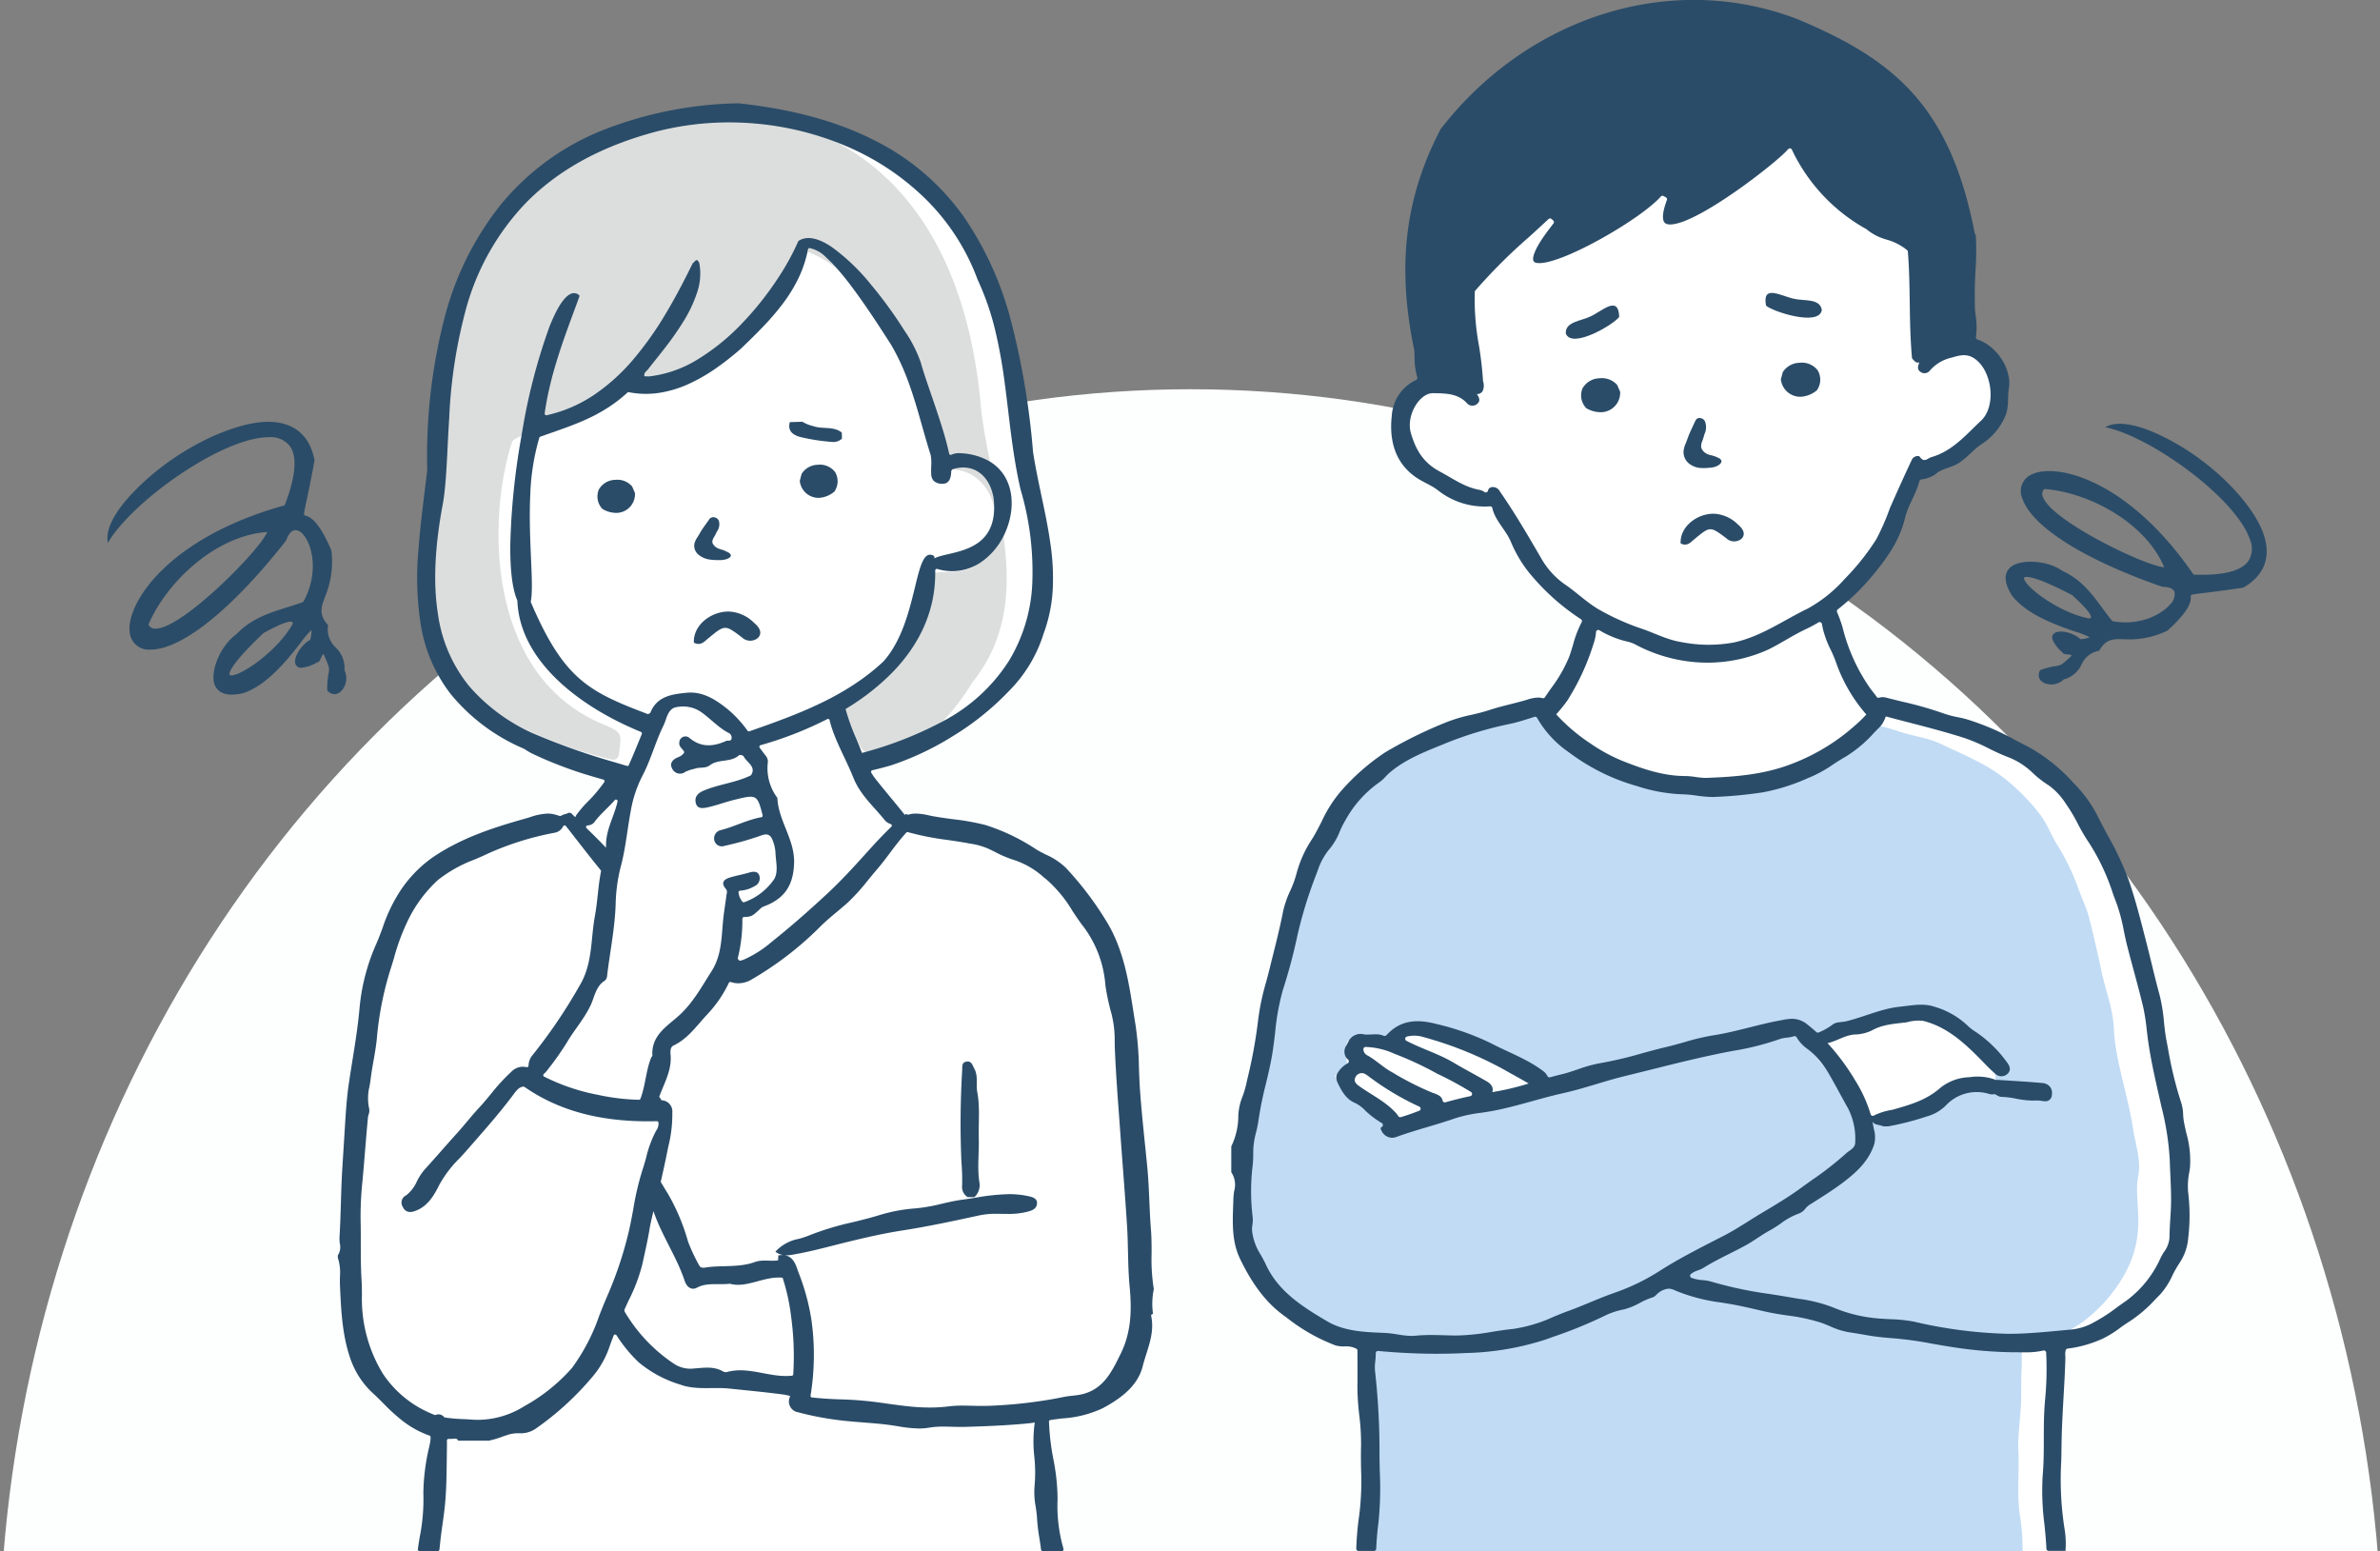
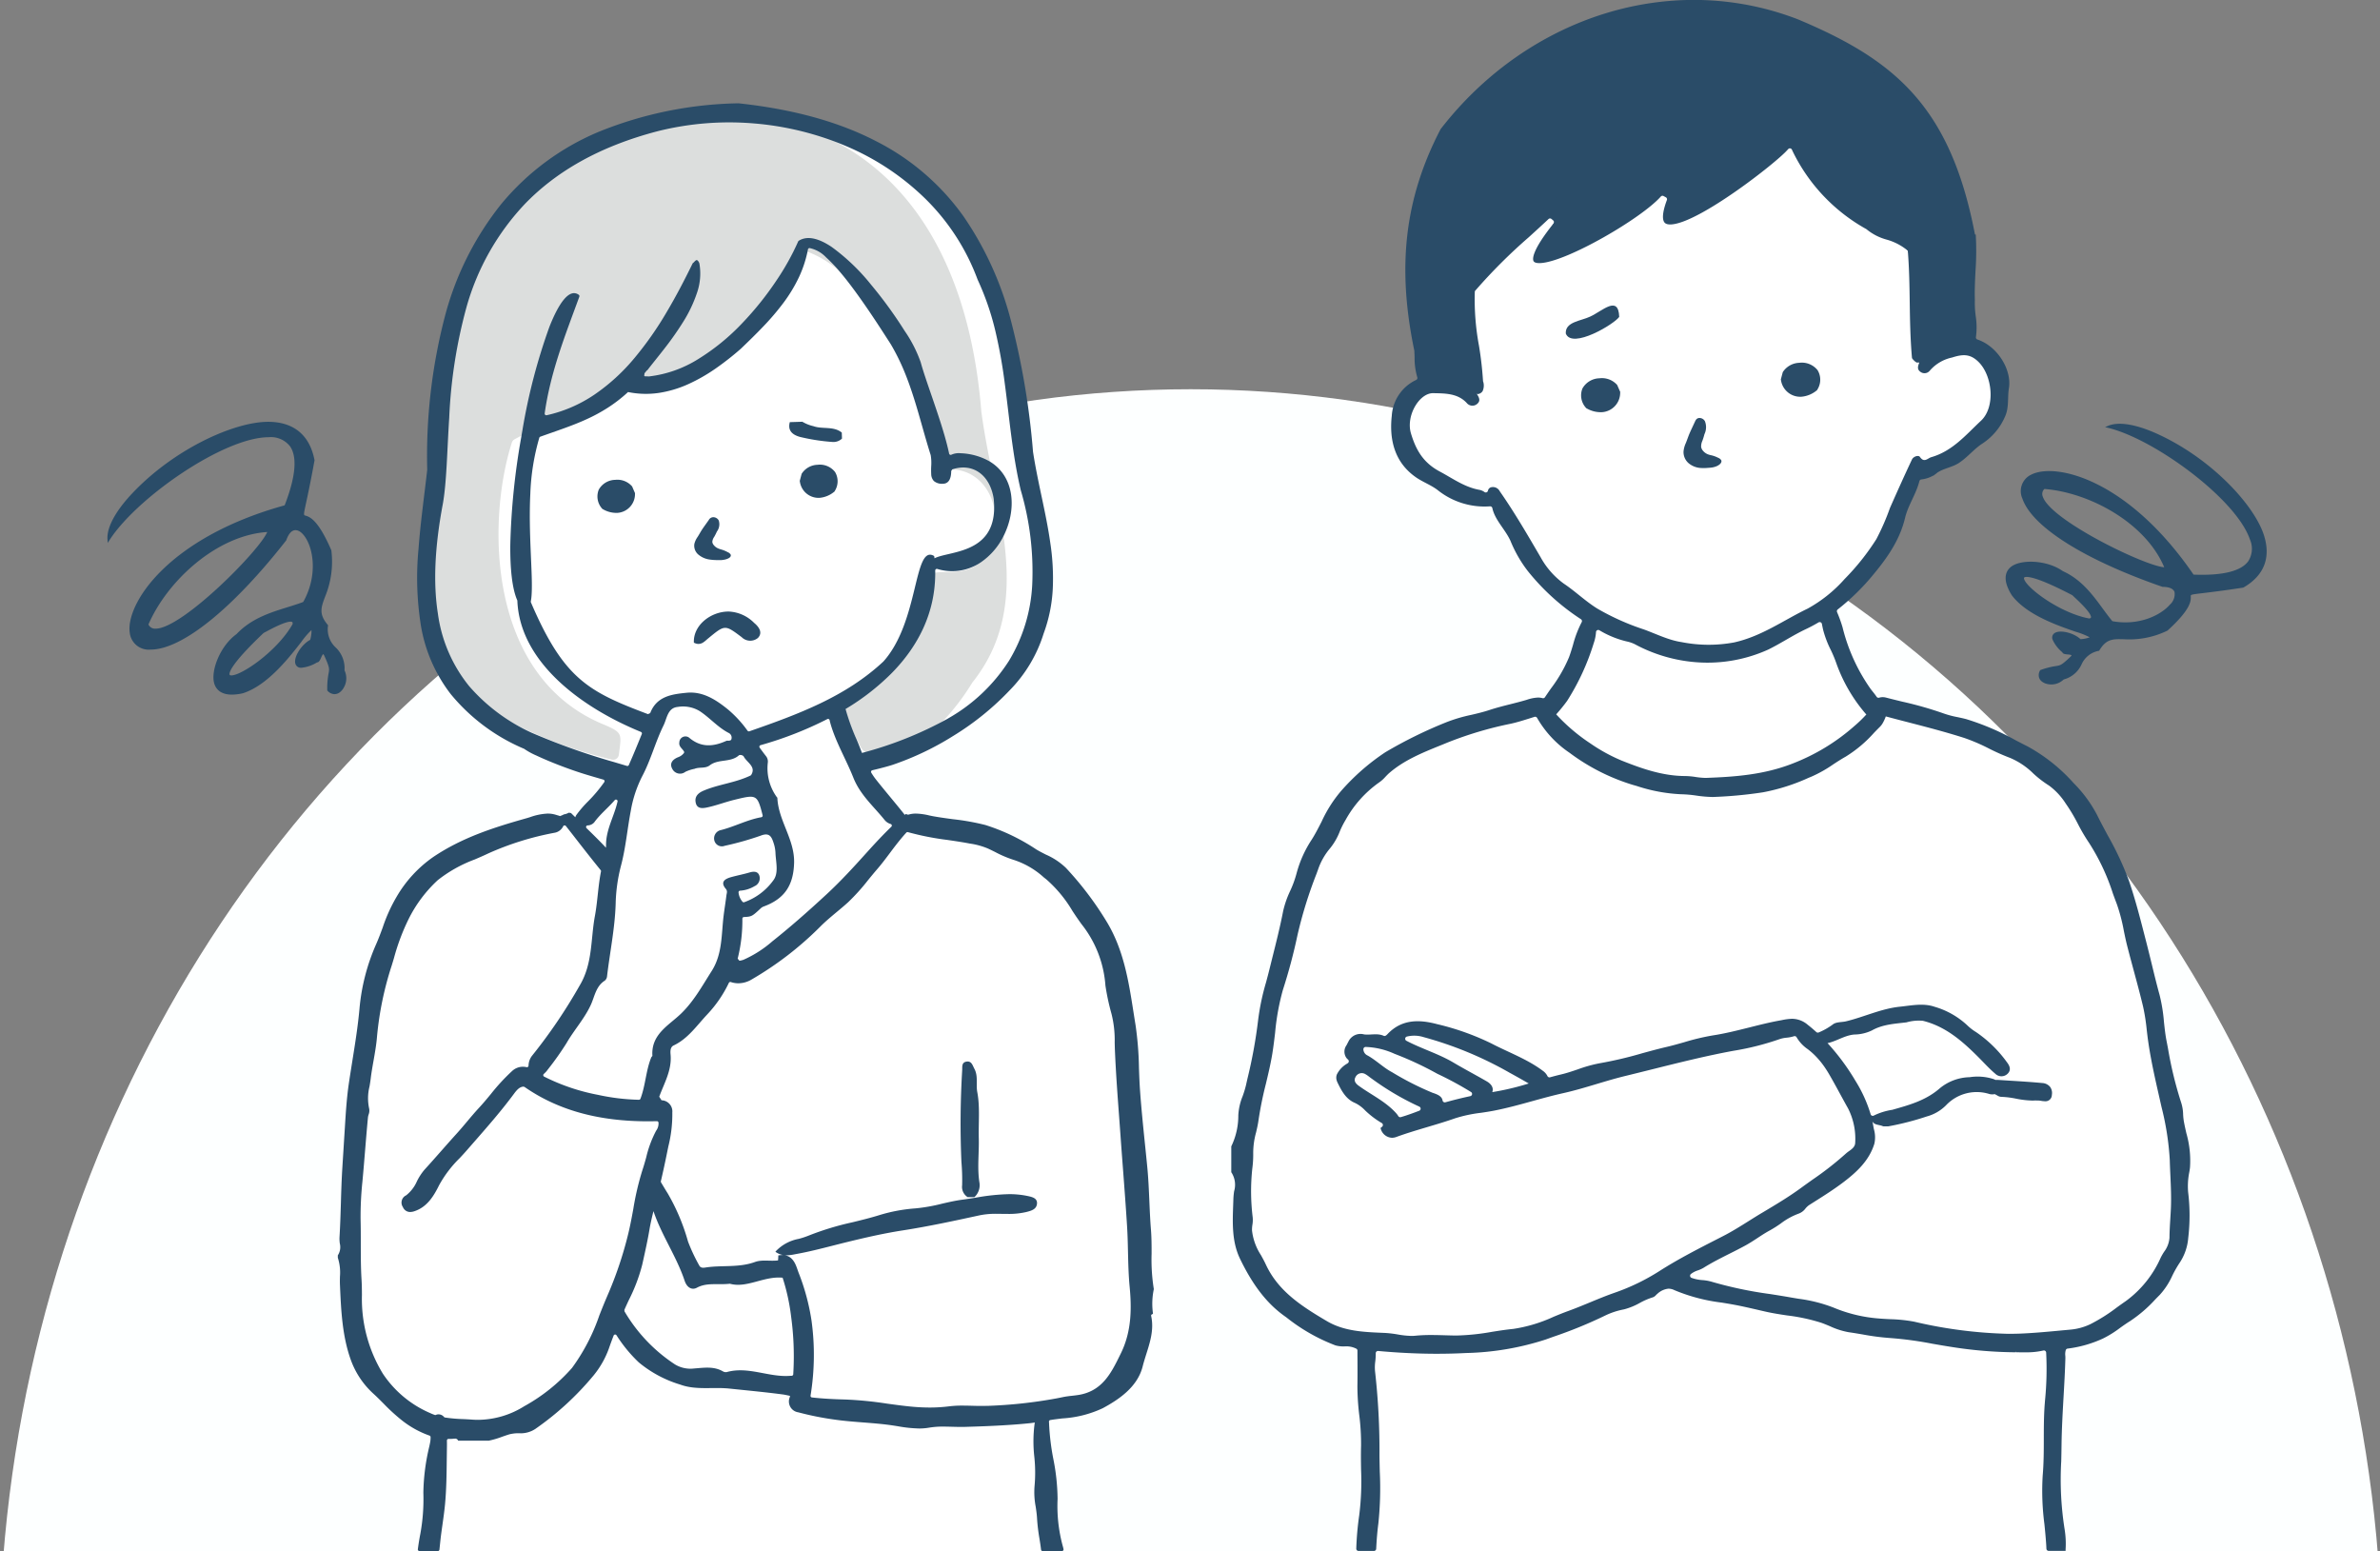
<svg xmlns="http://www.w3.org/2000/svg" width="399" height="260" viewBox="0 0 399 260">
  <rect x="0" y="0" width="399" height="260" fill="#808080" stroke="none" />
  <defs>
    <clipPath id="a">
      <rect width="399" height="195" transform="translate(0.145 -0.469)" fill="#fdffff" stroke="#707070" stroke-width="1" />
    </clipPath>
  </defs>
  <g transform="translate(-521 -1185)">
    <g transform="translate(520.855 1250.469)" clip-path="url(#a)">
      <ellipse cx="199.771" cy="213.674" rx="199.771" ry="213.674" transform="translate(-0.012 -0.222)" fill="#fdffff" />
    </g>
    <g transform="translate(539 1185)">
      <g transform="translate(0 17.316)">
        <path d="M442.11,461.064a1.861,1.861,0,0,1-.862.216c-.093.048-.18.108-.272.153a20.484,20.484,0,0,1-7.407,1.616q.243,4.768.416,9.536a3.655,3.655,0,0,1,.1.691q.341,6.476.892,12.931H330.78a187.741,187.741,0,0,0,1.622-18.951,2,2,0,0,0-.832-1.376l.027-.222s-.147-.129-.4-.318a10.417,10.417,0,0,0-2.37-1.4c-.069-.027-.153-.063-.23-.1a16.28,16.28,0,0,1-2.026-1.319q-.319-.257-.628-.514c-1.526-1.28-2.972-2.659-4.459-3.981-.865-1.25-1.742-2.491-2.684-3.68-.135-.409-.263-.817-.389-1.229-.314-1.352-.566-2.725-.751-4.128-.892-6.8-.578-13.766-.293-20.594.62-14.8,3.023-29.439,5.743-43.98.619-1.664,1.278-3.422,1.891-5.026.242-.637.479-1.25.7-1.824,2.053-5.27,5.982-6.471,8.751-8.445,2.289-1.631,11.24-3.692,15.122-4.657a.011.011,0,0,1,.009,0c.805-.2,1.392-.351,1.652-.445a4.084,4.084,0,0,1,2.6-.036,2.741,2.741,0,0,0,.428.036c.976,0,3.654-2.244,3.654-2.244l2.912-4.344s.488-1.658-3.262-2.989-4.731-2.253-10.355-3.957a22.4,22.4,0,0,1-3.142-1.151c-3.382-2.043-6.078-5.023-8.843-7.808a2.568,2.568,0,0,0-.967-.607,31.429,31.429,0,0,1-2.095-4.491c-1.739-4.717-2.2-9.725-2.651-14.7a119.031,119.031,0,0,0,1.757-17.807c.572-4,1.053-8.007,1.571-12.011.269-2.1.622-4.176,1.035-6.243.832-4.2,1.912-8.346,3.049-12.48a.712.712,0,0,0,.383-.475,30.232,30.232,0,0,1,4.621-9.611,41.391,41.391,0,0,1,7.506-7.376.709.709,0,0,0,.162-.168c3.657-1.685,6.928-4.077,10.591-5.756a61.512,61.512,0,0,1,11.429-3.9q1.688-.41,3.376-.718c1.829-.339,3.66-.577,5.5-.733a80.036,80.036,0,0,0,8.275.868c6.671.231,8.233,3.034,11.992,3.8s4.728,3.221,12.246,7.8a18.617,18.617,0,0,1,7.164,7.979,3.466,3.466,0,0,1,.242.373c3.1,5.7,6.264,10.924,6.719,17.3,1.317,4.311,1.631,9.193,2.244,13.42q.467,3.209.856,6.426c1.275,5.4,2.78,10.936,3.026,16.446,1.248,11.768-4.522,23.749-14.871,29.644a2.52,2.52,0,0,1-2.406.228c-4.74,2.349-9.532,4.17-10.406,4.491-1.143.424-2.068.673-2.675.916.805,1.463,1.517,2.98,2.227,4.5a1.654,1.654,0,0,1,.186.219l3.02,4.266a26.32,26.32,0,0,0,2.816.445,103.669,103.669,0,0,1,12.036,2.121c3.624.9,8.685,4.8,11.7,7.054.045.018.09.036.135.057,4.5,2.289,6.751,6.844,8.526,11.356a60.556,60.556,0,0,1,4.285,17.2c.263,3.149.425,6.315.527,9.491a3.319,3.319,0,0,1,.254,1.1c.643,9.542,1.341,19.083,1.927,28.631C451.037,448.59,449.816,456.972,442.11,461.064Z" transform="translate(-276.855 -243.523)" fill="#fff" />
        <g transform="translate(39.388 1.793)">
-           <path d="M439.2,729.448a32.671,32.671,0,0,1-3.424,5.92,16.126,16.126,0,0,1-1.766,1.721c-4.794,3.974-7.452.383-8.134,4.45-.437,2.592-.072,8.3,1.047,21.05h-99.6c.838-7.066,1.682-13.889,2.029-17.914.209-1.424.317-2.253-.1-2.873a2.2,2.2,0,0,0-.757-.655c-1.673-.907-3.166-1.778-4.5-2.658-12.91-8.55-10.516-17.959-6.536-67.137-.209-3.4,2.939-10.334,5.593-15.161a39.658,39.658,0,0,1,2.927-4.713c4.818-5.24,13.35-7.742,21.649-10.154a.011.011,0,0,1,.009,0q1.517-.44,3.014-.883c.649-.356.61-.359,1.242.4.3.356.742.88,1.472,1.613A55.333,55.333,0,0,1,358.088,648c-.347,2.532-1.32,15.8-2.708,18.956a83.589,83.589,0,0,1-7.8,12.773c-.227,1.374-5.168,4.435-2.613,4.89a56.659,56.659,0,0,0,18.294,4.9c1.634-.73,1.52-4.046,2.325-5.456,1.293-6.111,1.5-6.919,5.509-9.6,12.24-18.33-.051,1.368,21.463-17.124A162.585,162.585,0,0,0,404.795,643.7a25.608,25.608,0,0,1,3.106.018c12.581.808,25.56,10.373,28.813,19.324.383.865.739,1.745,1.074,2.631,3.606,10.612,2.478,24.833,2.72,36.9C440.255,711.475,442.158,721.255,439.2,729.448Z" transform="translate(-314.301 -521.698)" fill="#fff" />
+           <path d="M439.2,729.448a32.671,32.671,0,0,1-3.424,5.92,16.126,16.126,0,0,1-1.766,1.721c-4.794,3.974-7.452.383-8.134,4.45-.437,2.592-.072,8.3,1.047,21.05h-99.6c.838-7.066,1.682-13.889,2.029-17.914.209-1.424.317-2.253-.1-2.873a2.2,2.2,0,0,0-.757-.655c-1.673-.907-3.166-1.778-4.5-2.658-12.91-8.55-10.516-17.959-6.536-67.137-.209-3.4,2.939-10.334,5.593-15.161a39.658,39.658,0,0,1,2.927-4.713c4.818-5.24,13.35-7.742,21.649-10.154a.011.011,0,0,1,.009,0q1.517-.44,3.014-.883c.649-.356.61-.359,1.242.4.3.356.742.88,1.472,1.613A55.333,55.333,0,0,1,358.088,648a83.589,83.589,0,0,1-7.8,12.773c-.227,1.374-5.168,4.435-2.613,4.89a56.659,56.659,0,0,0,18.294,4.9c1.634-.73,1.52-4.046,2.325-5.456,1.293-6.111,1.5-6.919,5.509-9.6,12.24-18.33-.051,1.368,21.463-17.124A162.585,162.585,0,0,0,404.795,643.7a25.608,25.608,0,0,1,3.106.018c12.581.808,25.56,10.373,28.813,19.324.383.865.739,1.745,1.074,2.631,3.606,10.612,2.478,24.833,2.72,36.9C440.255,711.475,442.158,721.255,439.2,729.448Z" transform="translate(-314.301 -521.698)" fill="#fff" />
          <path d="M455.514,297.354c-3.148-39.576-26.876-52.8-51.249-49.534l-.079.013c-21.355,4.27-31.313,14.738-36.147,27.535a1.116,1.116,0,0,0-.044.146,119.844,119.844,0,0,0-2.72,22.639c-.132,3.867-.213,7.688-.678,11.531-.483,3.989-1.17,7.951-1.439,11.967a2.058,2.058,0,0,1-.063.376.931.931,0,0,0-.031.188,56.472,56.472,0,0,0,.1,9.258,21.274,21.274,0,0,0,8.3,14.51c4.083,3.187,8.866,5.205,13.634,7.037a75.681,75.681,0,0,0,8.44,2.543.971.971,0,0,0,1.2-.827c.413-3.44.753-3.665-2.521-5.045-19.535-8.007-19.657-33.972-15.424-47.267a.954.954,0,0,1,.45-.548c3.811-2.1,12.563-5.583,16.3-8.275a.972.972,0,0,1,.832-.132c11.377,3.165,26-14.415,29.585-22.892a.97.97,0,0,1,1.16-.55c12.626,3.48,19.883,23.9,22.8,36.289a.974.974,0,0,0,1.119.732c7.831-1.313,11.735,8.723,6.262,15.27-2.512,3.089-8.341.7-9.795,2.938a.881.881,0,0,0-.125.427c-.406,6.626-.475,11.568-7.614,17.614-.571.781-3.208,2.362-4.828,3.28a.965.965,0,0,0-.408,1.23c.419.948.889,1.99,1.32,2.831.473.925.91,1.875,1.428,2.835a1.958,1.958,0,0,0,2.419.907c1.4-.532,3.171-1.287,3.868-1.517a33.731,33.731,0,0,0,7.381-3.662,1.021,1.021,0,0,0,.207-.173,38.959,38.959,0,0,0,4.8-6.318.76.76,0,0,1,.064-.093c10.623-13.348,3.644-29.265,1.51-45.209C455.517,297.39,455.515,297.372,455.514,297.354Z" transform="translate(-348.373 -247.343)" fill="#dcdedd" />
        </g>
        <g transform="translate(82.152 53.379)">
          <path d="M521.347,527.121a6.372,6.372,0,0,0-4.29-1.911c-2.967-.007-5.961,2.291-5.818,5.219,1.139.6,1.778-.208,2.367-.691,2.855-2.343,2.814-2.353,5.653-.225a2.024,2.024,0,0,0,2.717.124C522.86,528.721,522.085,527.725,521.347,527.121Z" transform="translate(-495.063 -493.396)" fill="#2a4c68" />
          <path d="M517.543,478.66a1,1,0,0,0-.485-.409l-.052-.028a5.159,5.159,0,0,0-.638-.293c-.142-.055-.29-.1-.438-.144a3.816,3.816,0,0,1-.539-.191,1.942,1.942,0,0,1-.718-.572.938.938,0,0,1-.213-.51,1.641,1.641,0,0,1,.308-.823,8.678,8.678,0,0,0,.456-.9,2.034,2.034,0,0,0,.311-1.865,1.048,1.048,0,0,0-.92-.544.86.86,0,0,0-.75.475l-.63.884c-.176.246-.352.493-.515.745-.133.206-.256.416-.379.626-.1.178-.208.356-.346.575a3.452,3.452,0,0,0-.542,1.156,1.94,1.94,0,0,0,.624,1.768,3.709,3.709,0,0,0,1.976.874,9.242,9.242,0,0,0,1.162.087l.122,0c.1,0,.2.005.3.005a3.7,3.7,0,0,0,1.16-.153C517.373,479.243,517.64,478.973,517.543,478.66Z" transform="translate(-495.194 -456.38)" fill="#2a4c68" />
          <g transform="translate(0 7.209)">
            <path d="M463.022,452.534l-.031-.038a3.266,3.266,0,0,0-2.818-1.07,3.23,3.23,0,0,0-2.742,1.637,3.034,3.034,0,0,0,.525,3.145l.046.067.07.041a4.455,4.455,0,0,0,2.539.641h0a3.153,3.153,0,0,0,2.89-3.2l.008-.092Z" transform="translate(-457.199 -448.894)" fill="#2a4c68" />
            <path d="M570.864,444.522l.025-.043A3.266,3.266,0,0,1,573.517,443a3.23,3.23,0,0,1,2.954,1.214,3.035,3.035,0,0,1-.055,3.188l-.035.073-.063.051a4.457,4.457,0,0,1-2.416,1.01h0a3.153,3.153,0,0,1-3.331-2.737l-.022-.09Z" transform="translate(-536.626 -442.993)" fill="#2a4c68" />
          </g>
          <path d="M568.726,419.643a6.391,6.391,0,0,1-1.85-.74l-2.1.067c-.336,1.192.167,2.062,1.719,2.481a32.83,32.83,0,0,0,5.4.838,2.068,2.068,0,0,0,1.625-.562q-.016-.505-.033-1.011C572.093,419.6,570.276,420.194,568.726,419.643Z" transform="translate(-532.516 -418.903)" fill="#2a4c68" />
        </g>
        <g transform="translate(38.644)">
          <path d="M448.608,440.132l-.006-.033a31.238,31.238,0,0,1-.368-5.894c0-1.289,0-2.626-.1-3.939-.135-1.622-.206-3.284-.275-4.888-.081-1.878-.165-3.821-.35-5.717-.117-1.217-.242-2.434-.368-3.65-.305-2.971-.619-6.042-.838-9.061-.093-1.277-.141-2.578-.186-3.836a56.468,56.468,0,0,0-.566-7.2c-.126-.757-.242-1.514-.362-2.271-.805-5.146-1.637-10.47-4.543-15.2a54.586,54.586,0,0,0-6.772-8.923,11.421,11.421,0,0,0-3.352-2.226c-.536-.273-1.092-.553-1.61-.865a33.676,33.676,0,0,0-8.526-4.095,39.527,39.527,0,0,0-5.417-.973c-1.1-.147-2.236-.3-3.343-.5-.224-.042-.449-.09-.679-.138a10.721,10.721,0,0,0-2.224-.309,4.388,4.388,0,0,0-1.231.169.262.262,0,0,1-.153,0l-.322-.1c-.06.051-.12.105-.182.153a2.115,2.115,0,0,0-.189-.27c-1.514-1.893-3.094-3.74-4.6-5.636a11.257,11.257,0,0,1-.811-1.178.273.273,0,0,1,.171-.4c1.155-.272,2.624-.651,3.429-.917a48.456,48.456,0,0,0,10.139-4.837,46.4,46.4,0,0,0,9.469-7.652,23.488,23.488,0,0,0,5.678-9.476.161.161,0,0,1,.005-.016,25.239,25.239,0,0,0,1.544-7.6,39.229,39.229,0,0,0-.419-7.619c-.359-2.542-.889-5.086-1.428-7.634s-1.079-5.1-1.471-7.649c0-.006,0-.011,0-.017a128.4,128.4,0,0,0-3.65-21.754,55.215,55.215,0,0,0-7.981-17.653A40.419,40.419,0,0,0,402.2,247.78c-6.163-3.215-13.779-5.413-23.208-6.427a.289.289,0,0,0-.042,0,65.144,65.144,0,0,0-23.384,4.77,42.5,42.5,0,0,0-16.337,12.086,50.7,50.7,0,0,0-9.511,19.017,92.8,92.8,0,0,0-2.924,25.538.227.227,0,0,1,0,.033c-.494,4.381-1.133,8.849-1.459,13.251a50.918,50.918,0,0,0,.4,12.849,25.671,25.671,0,0,0,5,11.488,32.015,32.015,0,0,0,12.3,9.168.246.246,0,0,1,.06.039,11.389,11.389,0,0,0,1.952,1.07c1.047.493,2.418,1.082,3.938,1.667s3.193,1.175,4.839,1.661c.461.138,1.414.42,2.5.731a.275.275,0,0,1,.151.419,24.7,24.7,0,0,1-2.8,3.312,19.178,19.178,0,0,0-1.861,2.172,1.175,1.175,0,0,0-.189.409q-.365-.355-.728-.712l-.369-.057a2.21,2.21,0,0,1-.768.273.229.229,0,0,0-.072.024,3.931,3.931,0,0,1-.6.258c0,.012,0,.021.006.03a4.036,4.036,0,0,0-.467-.153l-.242-.072a4.558,4.558,0,0,0-1.395-.21,10.049,10.049,0,0,0-2.945.595c-.266.084-.53.165-.79.237-5.153,1.457-10.6,3.157-15.493,6.474a20.949,20.949,0,0,0-6.111,6.66,26.863,26.863,0,0,0-2.325,5.146c-.341.925-.694,1.878-1.1,2.794a34.139,34.139,0,0,0-2.783,10.755c-.263,2.953-.739,5.921-1.2,8.794-.2,1.271-.407,2.545-.593,3.818-.353,2.4-.506,4.843-.652,7.207l-.141,2.226c-.1,1.661-.212,3.35-.311,4.978-.111,1.878-.171,3.785-.224,5.63-.06,1.887-.117,3.839-.236,5.753a6.135,6.135,0,0,0,.054.994,2.5,2.5,0,0,1-.3,1.935l-.033.045v.418l.012.03a8.035,8.035,0,0,1,.344,3.136c-.009.43-.018.877,0,1.313.183,4.26.371,8.667,1.855,12.726a14.074,14.074,0,0,0,3.714,5.54c.59.535,1.17,1.118,1.73,1.679a31.4,31.4,0,0,0,3.064,2.806,16,16,0,0,0,4.646,2.575.268.268,0,0,1,.186.254,4.562,4.562,0,0,1-.074.893l-.132.64a35.468,35.468,0,0,0-1.005,7.784,32.439,32.439,0,0,1-.506,6.9c-.168.853-.306,1.716-.418,2.578a.274.274,0,0,0,.271.309h3.078a.273.273,0,0,0,.271-.244q.068-.635.133-1.267c.1-1,.248-2.028.389-3.019.153-1.079.308-2.193.413-3.287.236-2.5.266-5.059.293-7.532q.014-1.122.03-2.244c.007-.31,0-.619-.005-.929a.271.271,0,0,1,.282-.28c.054,0,.107,0,.161,0,.123,0,.245,0,.368-.006.081,0,.165-.012.248-.021s.189-.018.281-.018a.514.514,0,0,1,.506.267l.048.081h5.042a.3.3,0,0,0,.055,0,14.9,14.9,0,0,0,2.25-.659c.407-.144.814-.285,1.224-.409a6.31,6.31,0,0,1,1.607-.186,4.435,4.435,0,0,0,2.729-.706,48.827,48.827,0,0,0,9.843-9.052,15.3,15.3,0,0,0,2.493-4.4c.249-.718.518-1.452.813-2.214a.273.273,0,0,1,.481-.052,23.926,23.926,0,0,0,3.724,4.538,19.782,19.782,0,0,0,6.967,3.734c2.637.967,5.456.382,8.185.664,2.99.312,5.982.589,8.966.982.407.051.829.156,1.251.243-.018.081-.03.162-.051.24A1.834,1.834,0,0,0,389,460.777a49.556,49.556,0,0,0,6.042,1.214c1.607.234,3.253.36,4.842.484s3.232.252,4.839.487c.326.048.655.1.985.153a22.669,22.669,0,0,0,3.549.373,9.607,9.607,0,0,0,1.673-.138,13.821,13.821,0,0,1,2.4-.177c.491,0,.982.015,1.472.027s.982.027,1.466.027c.21,0,.419,0,.628-.006,2.337-.069,4.773-.153,7.23-.315,1.236-.078,2.475-.177,3.711-.306.275-.03.551-.069.823-.111-.018.087-.033.174-.048.258a22.9,22.9,0,0,0-.039,5.486,24.978,24.978,0,0,1,.036,4.939,12.932,12.932,0,0,0,.194,3.425c.1.67.2,1.361.23,2.034a31.879,31.879,0,0,0,.395,3.281c.1.62.2,1.251.274,1.888a.271.271,0,0,0,.268.239H433.2a.275.275,0,0,0,.266-.333c-.04-.2-.088-.392-.148-.586a25.516,25.516,0,0,1-.844-7.826,35.87,35.87,0,0,0-.718-6.717,40.019,40.019,0,0,1-.709-5.912,2.817,2.817,0,0,0-.019-.293.271.271,0,0,1,.226-.3c.275-.045.55-.088.823-.124.4-.051.79-.1,1.185-.147a18.574,18.574,0,0,0,6.784-1.712c2.658-1.436,5.818-3.53,6.689-7,.171-.679.392-1.373.6-2.046.649-2.04,1.32-4.146.829-6.4-.036-.156.018-.246.183-.309l.12-.087-.015-.126a11.783,11.783,0,0,1,.147-3.954ZM333.333,275.687a41.472,41.472,0,0,1,9.939-17.572c5.076-5.206,12.2-9.506,22.265-12.113a49.406,49.406,0,0,1,16.05-1.274,50.076,50.076,0,0,1,13.7,3.1c.64.243,1.278.5,1.906.775a42.687,42.687,0,0,1,13.162,8.8,36.951,36.951,0,0,1,8.706,13.49l.007.016a45.4,45.4,0,0,1,2.971,8.6,85.373,85.373,0,0,1,1.58,8.809c.4,2.959.715,5.939,1.11,8.92s.865,5.969,1.565,8.947a48.348,48.348,0,0,1,1.93,15.818,27.31,27.31,0,0,1-3.908,12.81,29.056,29.056,0,0,1-10.112,9.6l-.269.159a62.706,62.706,0,0,1-14.089,5.63l-.165.045c-.069-.177-.138-.354-.206-.529-.242-.628-.488-1.253-.757-1.869a35.371,35.371,0,0,1-1.781-4.933c0-.012-.006-.021-.009-.033a39.325,39.325,0,0,0,7.82-6.1c4.309-4.419,7.147-9.89,7.212-16.448,0-.219,0-.44,0-.663a.272.272,0,0,1,.35-.266,8.535,8.535,0,0,0,7.278-1.1,11.534,11.534,0,0,0,3.795-4.353c2.238-4.362,2-10-2.31-12.576a10.582,10.582,0,0,0-4.89-1.367,2.974,2.974,0,0,0-1.527.255.269.269,0,0,1-.368-.194c-.192-.92-.448-1.918-.747-2.96-.628-2.187-1.439-4.557-2.188-6.739s-1.44-4.176-1.829-5.615a22.374,22.374,0,0,0-2.7-5.269,71.831,71.831,0,0,0-5.626-7.739,34.39,34.39,0,0,0-6.59-6.312c-2.105-1.413-4.051-1.968-5.521-1.047a.274.274,0,0,0-.106.125,41.86,41.86,0,0,1-3.624,6.514,52.408,52.408,0,0,1-5.773,7.2,36.639,36.639,0,0,1-7.323,5.975,19.881,19.881,0,0,1-8.288,2.933.3.3,0,0,1-.047,0c-.221-.014-.378-.017-.49-.02a.558.558,0,0,1-.221-.03c-.036-.024-.042-.066-.033-.141s.027-.186.042-.345c.06-.063.111-.12.153-.174s.075-.1.108-.144a.927.927,0,0,1,.1-.114.436.436,0,0,1,.126-.09c.739-.967,1.733-2.172,2.789-3.533a51.763,51.763,0,0,0,3.154-4.473,22.513,22.513,0,0,0,2.364-4.939,9.884,9.884,0,0,0,.407-4.927,1.081,1.081,0,0,0-.32-.52.233.233,0,0,0-.287.006,1.316,1.316,0,0,0-.26.243,1.151,1.151,0,0,1-.18.164.223.223,0,0,0-.084.084c-1.315,2.689-2.752,5.466-4.353,8.16a56.689,56.689,0,0,1-5.4,7.706,32.681,32.681,0,0,1-6.733,6.147,23.212,23.212,0,0,1-7.991,3.444.277.277,0,0,1-.33-.309c.236-1.681.561-3.319.95-4.923.419-1.73.91-3.419,1.445-5.08s1.113-3.3,1.706-4.918c.567-1.56,1.144-3.1,1.709-4.642a.281.281,0,0,0-.106-.325c-1.538-1.086-3.27,1.217-4.916,5.387a98.321,98.321,0,0,0-4.519,17.326c-.069.391-.138.781-.2,1.172a117.96,117.96,0,0,0-1.834,18.035c-.036,4.041.312,7.348,1.164,9.292a.251.251,0,0,1,.02.089c.415,10.118,10.427,17.765,20.714,21.98a.272.272,0,0,1,.149.354c-.682,1.682-1.368,3.364-2.1,5.023-.024.055-.047.11-.07.165a.268.268,0,0,1-.324.157c-.665-.2-1.355-.4-2.062-.616a114.057,114.057,0,0,1-13.9-4.942,30.655,30.655,0,0,1-10.483-7.808,24.494,24.494,0,0,1-5.249-12.179c-.784-5-.554-11.026.835-18.4.64-3.638.7-8.709,1.068-14.432A83.466,83.466,0,0,1,333.333,275.687Zm41.595,89.23a1.3,1.3,0,0,0,1.733.9,50.653,50.653,0,0,0,6.03-1.7c1.434-.565,1.817.123,2.155,1.175a6.078,6.078,0,0,1,.329,1.637c.051,1.607.607,3.491-.4,4.732a10.215,10.215,0,0,1-4.843,3.611.273.273,0,0,1-.287-.085,2.831,2.831,0,0,1-.658-1.543.273.273,0,0,1,.263-.308,5.384,5.384,0,0,0,2.415-.752,1.443,1.443,0,0,0,.781-1.845c-.293-.742-1.089-.607-1.631-.451-1.012.3-2.044.49-3.053.772-.853.237-1.981.709-.91,1.971.329.388.144.742.1,1.106-.135,1.112-.32,2.214-.458,3.323-.4,3.178-.177,6.474-2.017,9.355-1.574,2.467-2.954,5.017-5.109,7.111-2.05,1.989-5.052,3.455-4.824,7.072.006.087-.141.174-.183.273-.915,2.226-.956,4.685-1.819,6.94a.277.277,0,0,1-.268.176,35.732,35.732,0,0,1-6.861-.828,34.123,34.123,0,0,1-9.028-3.059.273.273,0,0,1-.043-.446,4.07,4.07,0,0,0,.691-.764,49.933,49.933,0,0,0,3.1-4.377c1.26-2.193,2.984-4.068,4.067-6.39.661-1.415.859-3.163,2.373-4.113a1.066,1.066,0,0,0,.368-.712c.476-4.05,1.317-8.048,1.445-12.149a27.675,27.675,0,0,1,.862-6.279c.826-3.07,1.083-6.228,1.676-9.328a20.293,20.293,0,0,1,1.9-5.765c1.46-2.746,2.218-5.765,3.585-8.535.593-1.2.682-2.944,2.382-3.106a5.39,5.39,0,0,1,3.681.7c1.712,1.121,3.041,2.728,4.878,3.668a.872.872,0,0,1,.386,1.172,1.346,1.346,0,0,1-.3.117c-.168.027-.359-.03-.5.033-2.191.985-4.25,1.166-6.264-.562a1.025,1.025,0,0,0-1.613.832c-.11.679.494,1.014.771,1.486a.271.271,0,0,1-.009.295,2.188,2.188,0,0,1-1,.7c-.889.373-1.466,1.015-.931,1.962a1.451,1.451,0,0,0,2.185.472,6.543,6.543,0,0,1,1.535-.5c.835-.34,1.8-.006,2.556-.589,1.445-1.115,3.51-.415,4.914-1.7a.8.8,0,0,1,.745.168c.506,1.049,2.163,1.723,1.284,3.141a.29.29,0,0,1-.12.106c-2.6,1.245-5.372,1.459-7.9,2.551-1.041.451-1.487,1.106-1.275,2.031.254,1.121,1.329.9,2.1.724,1.505-.34,2.966-.9,4.468-1.262,3.622-.887,3.757-.867,4.64,2.608a.273.273,0,0,1-.218.336c-2.4.427-4.556,1.616-6.909,2.187A1.425,1.425,0,0,0,374.928,364.917Zm5.872-18.3a.271.271,0,0,1-.307-.095,19.247,19.247,0,0,0-3.242-3.532c-2.1-1.709-4.294-3.1-6.988-2.827-2.377.242-5,.544-6.084,3.406l-.379.175c-9.924-3.748-14.1-5.844-19.621-18.736a.27.27,0,0,1-.017-.157,9.708,9.708,0,0,0,.143-1.3c.1-1.767-.045-4.29-.165-7.192s-.227-6.192-.063-9.493a38.205,38.205,0,0,1,1.509-9.453.279.279,0,0,1,.172-.177c1.38-.492,2.693-.944,3.955-1.4,1.3-.472,2.55-.955,3.759-1.508a28.2,28.2,0,0,0,3.546-1.914,24.557,24.557,0,0,0,3.406-2.626l.039-.036c.1.021.206.042.308.06a14.873,14.873,0,0,0,4.848.087,18.738,18.738,0,0,0,4.9-1.454,28.827,28.827,0,0,0,4.6-2.617,47.886,47.886,0,0,0,4.268-3.347c1.278-1.226,2.547-2.458,3.75-3.722a42.791,42.791,0,0,0,3.352-3.927,25.193,25.193,0,0,0,2.619-4.32,19.532,19.532,0,0,0,1.419-4.2q.048-.23.092-.464a.274.274,0,0,1,.291-.226,5.307,5.307,0,0,1,2.739,1.542,24.756,24.756,0,0,1,2.376,2.494q.637.753,1.29,1.592c1.272,1.64,2.568,3.479,3.8,5.3s2.388,3.623,3.391,5.182a35.994,35.994,0,0,1,2.242,4.5c.631,1.52,1.164,3.052,1.655,4.6s.934,3.118,1.383,4.7.9,3.17,1.41,4.777a.279.279,0,0,1,.009.036,7.653,7.653,0,0,1,.092,1.664,13.224,13.224,0,0,0-.009,1.535,1.722,1.722,0,0,0,.449,1.127,2.093,2.093,0,0,0,1.475.457c1.007,0,1.415-.819,1.43-2.15l.189-.267c3.349-1.108,6.267.827,6.929,4.889,0,.008,0,.016,0,.024a12.921,12.921,0,0,1,.077,1.781s0,0,0,.006c-.2,7.484-7.64,6.991-10,8.208-.008-.076-.013-.151-.021-.227a.27.27,0,0,0-.141-.213c-3.355-1.734-2.415,11.046-8.392,17.73l-.023.023C396.95,340.823,389.038,343.754,380.8,346.621Zm-26,15.255c.993-1.373,2.338-2.433,3.432-3.714a.272.272,0,0,1,.468.246q-.057.226-.115.451c-.575,2.208-1.769,4.26-1.811,6.684,0,.189-.009.394-.018.6-.12-.129-.236-.261-.356-.388-.94-.985-1.923-1.949-2.89-2.887a.272.272,0,0,1,.153-.466A1.523,1.523,0,0,0,354.8,361.876Zm45.8,4.936c-2.331,2.59-4.453,4.912-6.823,7.105-3.415,3.16-6.276,5.645-9.008,7.82l-.075.057a19.025,19.025,0,0,1-4.842,3.112,2.818,2.818,0,0,1-.72.178l-.291-.351a26.186,26.186,0,0,0,.787-6.7.271.271,0,0,1,.258-.274c1.309-.062,1.388-.137,2.723-1.364a1.656,1.656,0,0,1,.53-.379c3.585-1.3,5.058-3.587,5.162-7.348.1-3.939-2.64-7.063-2.807-10.887,0-.048-.066-.09-.1-.135a8.24,8.24,0,0,1-1.5-5.774,1.46,1.46,0,0,0-.308-1.091c-.365-.46-.714-.935-1.056-1.411a.271.271,0,0,1,.147-.42,60.909,60.909,0,0,0,11.193-4.372.268.268,0,0,1,.387.183c.037.176.078.351.127.526.9,3.176,2.639,6.054,3.852,9.115,1.152,2.9,3.409,4.81,5.252,7.105a2.05,2.05,0,0,0,1.011.662.273.273,0,0,1,.1.456C403.288,363.888,401.984,365.27,400.6,366.812Zm-43.648,74.539c-.455,1.043-.88,2.115-1.293,3.154a32.857,32.857,0,0,1-4.594,8.839,29.913,29.913,0,0,1-8,6.414,14.761,14.761,0,0,1-7.733,2.283c-.335,0-.673-.012-1.006-.036-.5-.039-1.012-.063-1.52-.087a25.524,25.524,0,0,1-3.038-.267.287.287,0,0,1-.173-.106,1.182,1.182,0,0,0-.916-.423.938.938,0,0,0-.423.092.257.257,0,0,1-.2.006c-.233-.082-.464-.172-.693-.278a18.1,18.1,0,0,1-8.014-6.651,24.042,24.042,0,0,1-3.5-13.171c-.006-.847-.012-1.721-.066-2.578-.126-2.043-.126-4.128-.126-6.144,0-1.22,0-2.485-.03-3.725a56.308,56.308,0,0,1,.3-6.537c.168-1.763.311-3.53.455-5.293.153-1.83.3-3.659.476-5.483a2.628,2.628,0,0,1,.111-.493,1.8,1.8,0,0,0,.087-1.015,8.165,8.165,0,0,1,.063-3.689c.072-.418.141-.832.192-1.25.123-1.036.308-2.085.488-3.1.23-1.31.47-2.665.578-4.014a54.478,54.478,0,0,1,2.469-11.927c.126-.406.248-.817.371-1.226a36.091,36.091,0,0,1,2.439-6.51,22.481,22.481,0,0,1,4.9-6.555,22.775,22.775,0,0,1,6.189-3.467c.757-.324,1.541-.661,2.3-1.024a48.936,48.936,0,0,1,11.052-3.449,1.975,1.975,0,0,0,1.485-1.084.271.271,0,0,1,.459-.056q.925,1.175,1.838,2.351c1.3,1.671,2.629,3.37,3.993,5.045a.269.269,0,0,1,.055.223c-.494,2.464-.563,5-1.022,7.47-.727,3.9-.344,7.952-2.55,11.642a87.979,87.979,0,0,1-7.975,11.762,2.8,2.8,0,0,0-.6,1.672.27.27,0,0,1-.328.26,2.844,2.844,0,0,0-.618-.072,2.661,2.661,0,0,0-1.8.709,33.52,33.52,0,0,0-3.564,3.86c-.655.793-1.335,1.61-2.044,2.373-.673.724-1.335,1.511-1.975,2.274-.569.679-1.158,1.376-1.751,2.028-.85.937-1.688,1.887-2.526,2.836-.928,1.054-1.891,2.145-2.855,3.2a9.378,9.378,0,0,0-1.245,1.911,6.107,6.107,0,0,1-1.814,2.367,1.336,1.336,0,0,0-.539,1.971,1.3,1.3,0,0,0,1.206.82,2.4,2.4,0,0,0,.766-.147c2.152-.73,3.241-2.626,4.094-4.344a19.454,19.454,0,0,1,3.459-4.548c.422-.454.841-.9,1.242-1.367l1.158-1.325c2.242-2.56,4.561-5.209,6.629-8,.44-.592.935-1.264,1.674-1.283l.161.052c5.58,3.875,12.337,5.758,20.657,5.758.506,0,1.017-.007,1.526-.019a.274.274,0,0,1,.274.219,2.024,2.024,0,0,1-.391,1.371l-.036.063a18.572,18.572,0,0,0-1.631,4.407c-.192.691-.392,1.409-.625,2.1a47.09,47.09,0,0,0-1.547,6.594c-.245,1.331-.5,2.707-.823,4.041A63.722,63.722,0,0,1,356.948,441.351Zm31.208,13.055a.276.276,0,0,1-.271.251c-.106,0-.212.007-.319.014-3.549.252-6.961-1.637-10.549-.637a.952.952,0,0,1-.652-.117c-1.55-.892-3.214-.6-4.857-.481a5.01,5.01,0,0,1-3.187-.688,26.846,26.846,0,0,1-8.464-8.9l-.012-.253c.247-.558.5-1.11.761-1.663a28.956,28.956,0,0,0,2.227-5.885l.162-.73c.374-1.691.763-3.443,1.056-5.188.171-1.009.413-2.043.67-3.073a.043.043,0,0,0,.006.021c1.356,4.041,3.872,7.6,5.219,11.654.392,1.175,1.245,1.6,2.041,1.169,1.7-.918,3.457-.443,5.5-.668a.242.242,0,0,1,.09.007c2.819.756,5.634-1.305,8.745-1.024.018,0,.03,0,.048,0a34.621,34.621,0,0,1,1.427,6.522A48.9,48.9,0,0,1,388.156,454.407Zm32.467,5.289c-.311.012-.625.015-.94.015-.527,0-1.053-.012-1.58-.027s-1.059-.027-1.586-.027a17.351,17.351,0,0,0-2.238.123,26.382,26.382,0,0,1-3.274.2,33.362,33.362,0,0,1-3.522-.2c-1.212-.126-2.436-.294-3.621-.457a62.062,62.062,0,0,0-7-.688c-2.111-.051-3.9-.159-5.571-.343a.271.271,0,0,1-.235-.32,42.168,42.168,0,0,0,.162-12.556,36.82,36.82,0,0,0-2.188-8.09l-.18-.511c-.29-.838-.763-2.2-2.215-2.373a3.778,3.778,0,0,0,.377.024,7.541,7.541,0,0,0,1.335-.159l.2-.039c2.074-.366,4.142-.892,6.141-1.4q.813-.207,1.625-.412c3.759-.934,6.937-1.661,10.232-2.172,4.327-.673,8.682-1.616,12.91-2.536a13.414,13.414,0,0,1,2.813-.24c.293,0,.59.006.883.009s.6.006.892.006a12.692,12.692,0,0,0,3.163-.312c.823-.207,1.754-.442,1.814-1.439.057-.9-.844-1.093-1.574-1.25a14.892,14.892,0,0,0-3.109-.309,35.672,35.672,0,0,0-5.6.592c-.742.117-1.481.234-2.224.333-1.167.156-2.325.421-3.441.679a29.327,29.327,0,0,1-4.432.781,27.44,27.44,0,0,0-6.054,1.13c-1.481.46-3.02.838-4.507,1.2a47.291,47.291,0,0,0-7.281,2.208,14.434,14.434,0,0,1-1.721.571,7.046,7.046,0,0,0-3.8,2.025l-.117.141.153.1a2.972,2.972,0,0,0,1.227.46c-.075-.006-.147-.015-.227-.015a3.184,3.184,0,0,0-.521.045l-.147.021v.141c0,.183-.015.364-.03.535,0,.054-.006.105-.012.159-1.314.165-2.675-.168-3.861.264-2.666.97-5.429.523-8.122.9-.425.06-.973.2-1.236-.333a29.386,29.386,0,0,1-1.873-4,34.5,34.5,0,0,0-3.406-8.072c-.381-.6-.744-1.217-1.113-1.831a.271.271,0,0,1-.032-.2c.374-1.6.737-3.272,1.082-5l.171-.829a22.191,22.191,0,0,0,.667-5.705,1.862,1.862,0,0,0-1.806-2.037l-.386-.594,0-.006c.841-2.3,2.143-4.458,1.9-7.075-.039-.445-.09-1.229.506-1.511,2.439-1.154,3.89-3.356,5.665-5.23a20.689,20.689,0,0,0,3.6-5.263.272.272,0,0,1,.336-.138,3.92,3.92,0,0,0,1.248.207,4.387,4.387,0,0,0,2.233-.637,55.757,55.757,0,0,0,11.5-8.854c.853-.862,1.826-1.67,2.765-2.455.631-.523,1.281-1.066,1.891-1.619a34.682,34.682,0,0,0,3.391-3.761c.479-.586.955-1.169,1.445-1.736.8-.919,1.541-1.911,2.259-2.869.557-.745,1.128-1.5,1.73-2.226.308-.377.626-.746.953-1.1a.27.27,0,0,1,.277-.076,46.359,46.359,0,0,0,6.592,1.3c1.128.165,2.3.336,3.436.547l.353.066a12.129,12.129,0,0,1,3,.82c.416.189.829.394,1.242.6a18.671,18.671,0,0,0,3.22,1.352,13.9,13.9,0,0,1,4.926,2.893l.434.342a21.666,21.666,0,0,1,4.393,5.324l.425.637c.338.508.694,1.009,1.05,1.508a18.655,18.655,0,0,1,4.031,10.323,38.834,38.834,0,0,0,1.017,4.735,18.005,18.005,0,0,1,.536,4.8c.012.451.021.9.039,1.343.156,3.686.431,7.427.7,11.047.078,1.067.159,2.133.233,3.2.135,1.917.281,3.833.428,5.75.236,3.13.482,6.366.679,9.551.087,1.406.12,2.842.15,4.23.045,1.9.09,3.855.272,5.774.326,3.416.407,7.418-1.46,11.209l-.147.3c-1.484,3.025-3.02,6.153-7.167,6.717-.266.039-.536.069-.8.1-.524.057-1.065.117-1.589.228-.365.078-.736.153-1.11.222A78.456,78.456,0,0,1,420.623,459.7Z" transform="translate(-311.816 -241.352)" fill="#2a4c68" />
          <path d="M663.718,788.665c-.07-2.587.224-5.239-.251-7.744-.248-1.3.175-2.671-.475-3.893-.325-.611-.48-1.391-1.375-1.222-.821.155-.641.919-.684,1.472a148.153,148.153,0,0,0-.125,15.352,34.952,34.952,0,0,1,.118,3.892,2.033,2.033,0,0,0,.917,1.989h1.149a2.717,2.717,0,0,0,.835-2.438C663.437,793.6,663.785,791.123,663.718,788.665Z" transform="translate(-556.271 -615.161)" fill="#2a4c68" />
        </g>
        <path d="M222.969,453.077a4.8,4.8,0,0,0-1.475-3.831,4.129,4.129,0,0,1-1.293-3.633l.015-.09-.06-.072c-1.523-1.82-1.119-2.906-.449-4.7A15.357,15.357,0,0,0,220.767,433l0-.03-.012-.03c-2.233-5.177-3.654-5.6-4.339-5.8-.323-.1-.323-.1.123-2.179.284-1.323.76-3.54,1.4-7.051l.009-.039-.009-.039c-.808-4.2-3.5-6.413-7.778-6.413-5.644,0-15.717,4.5-22.8,12.016-2.78,2.951-4.247,5.668-4.13,7.649l.036.637.347-.536c4.6-7.1,19.147-17.184,26.638-17.184a4.067,4.067,0,0,1,3.6,1.544c1.23,1.8.922,5.123-.916,9.873-19.653,5.432-26.617,16.549-25.976,21.3a3.2,3.2,0,0,0,3.507,2.882c5.252,0,13.745-6.838,22.717-18.291l.021-.03.012-.033c.371-1.074.916-1.667,1.535-1.667s1.275.542,1.823,1.487c1.329,2.292,1.724,6.56-.53,10.552-.82.314-1.7.587-2.622.874-2.858.886-6.093,1.894-8.559,4.513-2.8,2.014-4.381,6.267-3.714,8.335.266.826.994,1.808,2.945,1.808a8.42,8.42,0,0,0,1.873-.239c4.106-1.338,7.637-5.872,9.747-8.577a13.137,13.137,0,0,1,1.721-2.008,5.454,5.454,0,0,1-.218,1.64c-1.442.766-2.765,2.828-2.5,3.944a.951.951,0,0,0,1.053.733,6.116,6.116,0,0,0,2.6-.9h.012c.308,0,.473-.362.664-.784a2.185,2.185,0,0,1,.335-.6s.072.027.192.251c.907,2,.871,2.194.721,3.008a13.39,13.39,0,0,0-.218,2.75v.084l.057.06a1.609,1.609,0,0,0,1.158.56,1.485,1.485,0,0,0,.85-.284,2.519,2.519,0,0,0,.7-.8A3.112,3.112,0,0,0,222.969,453.077Zm-31.656-6.988a1.215,1.215,0,0,1-1.212-.7c3.121-7.236,11.363-14.927,19.916-15.5C208.712,433.023,195.748,446.089,191.313,446.089Zm22.939-.733c-2.577,4.519-8.523,8.571-10.25,8.571-.248,0-.284-.087-.3-.117-.075-.192-.162-1.434,5.707-7,.09-.045.239-.126.431-.227.934-.5,3.124-1.664,4.094-1.664a.41.41,0,0,1,.3.087A.445.445,0,0,1,214.252,445.356Z" transform="translate(-183.214 -358.027)" fill="#2a4c68" />
      </g>
      <g transform="translate(188.426 0)">
        <path d="M969.621,402.509c-.06.057-.12.108-.179.159-.237.372-.488.742-.763,1.1-2.975,3.863-8.224,7.827-12.979,8.99a2.71,2.71,0,0,1-1.233.039,18.374,18.374,0,0,1-1.8.408q-.337,7.06-.667,14.117-.023,4.573-.039,9.143.31,5.681.62,11.365H837.313c.171-3.121.281-6.241.305-9.368.03-4.265.075-8.536-.054-12.8-.114-3.818.3-7.764-.742-11.483a3.128,3.128,0,0,0-1.676-1.49l.006-.174s-.874-.135-2-.387a20.612,20.612,0,0,1-4.034-1.745,52.877,52.877,0,0,1-5.629-3.589,23.345,23.345,0,0,1-4.456-4.608,19.328,19.328,0,0,1-2.113-3.676,27.323,27.323,0,0,1-1.308-6.395c.15-2.247.4-4.487.688-6.722.275-2.118.59-4.226.892-6.329.386-2.676.793-5.349,1.191-8.022.581-3.893,1.14-7.785,1.583-11.7a.686.686,0,0,0,.093-.228c1.11-4.622,2.26-9.29,3.543-13.916a.034.034,0,0,0,0-.015q1.015-3.654,2.158-7.257c.688-2.157,1.416-4.292,2.2-6.4a38.164,38.164,0,0,1,9.978-15.156,12.558,12.558,0,0,0,1.832-1.024c3.675-2.391,3.7-1.85,8.583-3.983,2.194-.8,4.405-1.541,6.572-2.3a35.868,35.868,0,0,1,3.46-1.006c1.676-.409,3.364-.724,5.082-1.072l.192-.039a11.277,11.277,0,0,0,4.884-1.94c1.568-.447,2.155-3.1,2.681-4.421.646-1.622,1.233-3.271,1.888-4.89.377-.931,1.29-2.142,1.29-3.2,0-2.223-3.008-3.352-4.426-4.466a25.282,25.282,0,0,1-4.675-5.067c-.17-.279-.338-.562-.5-.844-1.727-3.058-3.765-5.932-5.3-9.1a2.81,2.81,0,0,0-1.308-1.066,2.367,2.367,0,0,0-1.724-.664c-.622.075-1.251.192-1.879.213-2.87-1.535-5.809-2.931-8.55-4.686a19.848,19.848,0,0,1-3.256-7.668,14,14,0,0,1,3.666-6.5c.305.027.533-.06.586-.318a.594.594,0,0,0,.012-.15c-.126-3.622-.766-7.23-1-10.849q-.139-2.149-.2-4.3c-.078-2.652-.072-5.3,0-7.959.006-.231.012-.46.018-.691a53.662,53.662,0,0,0,.47-6.322c.536-1.4,1.1-2.787,1.727-4.148a45.392,45.392,0,0,1,4.465-7.791,50.185,50.185,0,0,1,12.378-11.738c3.837-2.607,8.146-4.352,12.3-6.395.73-.357,1.455-.724,2.17-1.108a23.583,23.583,0,0,0,2.643-.61c1.194-.454,8.484-1.057,15.58,0,.359.054.7.105,1.017.156a.066.066,0,0,0,.024,0c5.961.955,5.4,1.55,14.649,5.091a38.258,38.258,0,0,1,6.342,2.844c.245.1.488.2.727.3,8.445,3.67,12.417,12.315,15.391,20.674a44.1,44.1,0,0,1,2.3,15.063c0,3.926-.06,7.869-.338,11.792.2.033.4.078.593.126a7.137,7.137,0,0,1,2.5,1.223,2.417,2.417,0,0,1,.557.468,2.053,2.053,0,0,1,.571,1.247,4.9,4.9,0,0,1,.9,2.958,7.869,7.869,0,0,1-.144,4.025c-1.55,4.848-6.65,8.494-11.375,9.693-.1.024-.189.042-.278.057-.012,0-.021.009-.03.012-.718.4-1.442.781-2.167,1.162a43.143,43.143,0,0,1-1.793,4.74c-.661,4.427-3.139,7.987-6.264,11.038a27.578,27.578,0,0,1-6.189,6.728,89.338,89.338,0,0,0,6.066,15.829,43.748,43.748,0,0,1,23.837,7.791c2.286,1.144,4.689,1.94,6.763,3.5a20.2,20.2,0,0,1,4.336,4.5c4.591,4.061,6.275,10.179,7.987,15.982q.341,1.153.664,2.313c.946,2.718,1.754,5.412,2.43,8.146a2.525,2.525,0,0,1,.611,1.219c.275,1.216.533,2.433.784,3.649a2.888,2.888,0,0,1,.347.922q2.585,12.926,4.408,25.978a2.642,2.642,0,0,1,.012.574c.341,2.31.775,4.752.895,7.136a3.15,3.15,0,0,1,.221.643A15.717,15.717,0,0,1,969.621,402.509Z" transform="translate(-814.527 -187.83)" fill="#fff" />
        <g transform="translate(1.538 0.876)">
-           <path d="M967.631,657.733c-.437,2.28,0,4.5,0,6.74a17.956,17.956,0,0,1-1.948,9.059,25.522,25.522,0,0,1-7.64,8.81c-.62.44-1.3.781-1.924,1.227a5.942,5.942,0,0,0-.512.4,11.518,11.518,0,0,1-4.923,2.167c-.817.221-1.685.305-2.592.548,0,.23,0,.461.006.688.009.895.033,1.766-.018,2.634-.1,1.849-.021,3.708-.087,5.548-.1,2.774-.578,5.522-.452,8.326.161,3.666-.293,7.362.308,11.007a37.4,37.4,0,0,1,.407,5.656h-111.5a56.086,56.086,0,0,1,.515-6.862c.557-3.744.177-7.509.287-11.262.1-3.22-.631-6.449-.578-9.705.036-2.047.006-4.094.006-6.012-1.164-.9-2.424-.338-3.567-.721-3-1.006-5.486-2.9-7.987-4.752a20.229,20.229,0,0,1-5.336-6.165c-.589-.994-1.119-2.029-1.61-3.082-1.424-3.053-1.11-6.416-1.023-9.714.036-1.3.566-2.675-.1-3.935a2.935,2.935,0,0,0-.233-.371v-4.112a7.418,7.418,0,0,0,.988-3.328c-.024-2.283.793-4.351,1.329-6.488.069-.284.135-.572.195-.859a57.743,57.743,0,0,0,1.374-7.015,67.774,67.774,0,0,1,1.957-10.591c.278-1.17.841-2.284,1.006-3.463q.269-1.935.688-3.819a.034.034,0,0,0,0-.015,52.714,52.714,0,0,1,2.158-7.23q.305-.8.631-1.6a19.514,19.514,0,0,1,1.2-3.253c.889-1.427,1.73-2.921,2.487-4.423a31.285,31.285,0,0,1,4.229-6.56,28.891,28.891,0,0,1,4.187-3.953c3.69-3.726,9.2-5.887,13.907-7.79,1.96-.793,3.956-1.544,5.979-2.188q1.2-.386,2.415-.712a9.034,9.034,0,0,1,2.667-.356,8.209,8.209,0,0,1,4.821,1.975c4.672,3.5,9.208,6.748,14.667,8.945.228.09.458.173.688.26a68.269,68.269,0,0,0,17.393,1.475c1.173-.323,2.331-.706,3.475-1.14a26.68,26.68,0,0,0,4.073-1.083c5.046-1.8,9.277-5.192,13.566-8.3a1.679,1.679,0,0,0,.323-.308c.4.1.8.207,1.209.311.88.227,1.76.464,2.625.766,2.409.841,5.022,1.074,7.323,2.2,3.439,1.676,7.027,3.067,10.142,5.426a34.542,34.542,0,0,1,6.258,6.231c1.209,1.529,1.864,3.418,2.87,5.046a38.471,38.471,0,0,1,3.615,7.428c.593,1.688,1.406,3.307,1.847,5.031.76,2.987,1.442,6,2.083,9.014.667,3.145,1.9,6.156,2.035,9.445a31.4,31.4,0,0,0,.5,4.157c.76,4.244,2.068,8.361,2.724,12.632C967.17,652.382,968.149,655.019,967.631,657.733Z" transform="translate(-817.13 -461.422)" fill="#c1dbf4" />
          <g transform="translate(15.875 168.542)">
            <path d="M872.27,758.411a4.884,4.884,0,0,0-.209,2.929c.157,1.15.209.941-.523,1.987s-1.935.261-1.046,1.83,1.15,1.2,2.51,2.458a28.809,28.809,0,0,0,4.027,3.033c1.224.784,1.137,1.6,1.928,1.664s1.419-.147,5.917-1.612,17.939-5.073,17.939-5.073-5.125-2.772-8.054-4.707-7.06-4.5-9.884-4.759-3.452-.68-4.812.366-.837,1.935-2.249,1.883-1.465-.366-2.877-.471A6.093,6.093,0,0,0,872.27,758.411Z" transform="translate(-870.178 -753.325)" fill="#fff" />
            <path d="M1132.786,752.876s5.553,5.995,6.689,8.96a24.93,24.93,0,0,0,1.7,3.849s1.514.189,1.7,0,5.553-1.2,7.446-2.019,4.165-2.372,5.49-2.89a12.858,12.858,0,0,1,4.733-.959c1.83,0,3.345.252,3.912.189s.568-2.146,0-2.776-3.281-3.534-5.3-5.427-2.4-3.029-4.733-3.6-1.325-1.136-4.669-.568-1.7.631-5.742,1.451-6.247.757-7.762,1.893A16.787,16.787,0,0,1,1132.786,752.876Z" transform="translate(-1054.196 -747.404)" fill="#fff" />
          </g>
          <path d="M999.487,206.537c-11.294-15.479-31.328-22.958-48.984-19.13-18.246,2.7-35.267,18.981-37.845,34.387-1.826,10.19,1.84,18.853,1.7,27.065.3,2.561,2.859.779,4.443.723,1.606.258,4.579,3.083,4.461.293.215-4.53-1.963-11.9-1.808-15.35,3.2-3.811,12.4-11.969,15.595-14.868,2.259.771-5.54,7.448-.668,8.964,3.629-.882,15.559-8.7,19.54-12.584,1.21-.053-1.964,7.273.576,6.3,9.736-4.106,19.678-14.76,19.624-12.308,15.241,23.017,20.659,4.966,20.986,30.4a2.2,2.2,0,0,0-.115.858c.034.471.052.943.044,1.416,0,.217-.017.432-.028.649-.71,1.389-.2,3.483,1.8,3.339a2.054,2.054,0,0,0,1.7-1.173,2.007,2.007,0,0,0,.529-.317c.173-.148.355-.28.536-.417.058-.032.115-.063.175-.092.18-.091.367-.161.551-.244l.055-.019c.079-.021.158-.042.239-.06a2.621,2.621,0,0,0,.737-.306c1.638-.044,3.141.414,3.026-1.5C1005.656,230.522,1006.6,217.216,999.487,206.537Z" transform="translate(-883.711 -186.418)" fill="#2a4c68" />
        </g>
        <g transform="translate(56.072 49.103)">
-           <path d="M1073.3,472.338a6.058,6.058,0,0,0-4.083-1.806c-2.82,0-5.661,2.193-5.518,4.976,1.085.564,1.689-.2,2.248-.663,2.708-2.234,2.67-2.243,5.374-.228a1.923,1.923,0,0,0,2.583.111C1074.743,473.856,1074,472.911,1073.3,472.338Z" transform="translate(-1044.441 -433.522)" fill="#2a4c68" />
          <path d="M1071.634,423.985a1.064,1.064,0,0,0-.526-.414l-.055-.028a4.813,4.813,0,0,0-.677-.277c-.15-.05-.3-.087-.457-.123a3.447,3.447,0,0,1-.566-.167,2.075,2.075,0,0,1-.8-.6,1.288,1.288,0,0,1-.291-.609,2.214,2.214,0,0,1,.207-1.039,11.249,11.249,0,0,0,.343-1.109,2.72,2.72,0,0,0,.079-2.182,1.038,1.038,0,0,0-.988-.532c-.419.045-.563.359-.69.636l-.518,1.11c-.145.311-.29.622-.422.939-.108.258-.2.52-.3.783-.081.221-.162.442-.25.66l-.021.053a4.4,4.4,0,0,0-.393,1.409,2.465,2.465,0,0,0,.836,1.974,3.494,3.494,0,0,0,2.093.817,7.953,7.953,0,0,0,1.179-.023l.123-.008c.1-.007.2-.015.3-.026a3.215,3.215,0,0,0,1.149-.307C1071.52,424.641,1071.757,424.3,1071.634,423.985Z" transform="translate(-1045.567 -395.939)" fill="#2a4c68" />
          <g transform="translate(2.562 11.699)">
            <path d="M1013.944,395.725a3.417,3.417,0,0,0-2.935-1.087,3.375,3.375,0,0,0-2.85,1.693,3.082,3.082,0,0,0,.553,3.227l.048.069.073.042a4.682,4.682,0,0,0,2.644.648h0a3.263,3.263,0,0,0,3-3.3l.008-.094-.51-1.16Z" transform="translate(-1007.919 -392.03)" fill="#2a4c68" />
            <path d="M1120.178,387.493a3.417,3.417,0,0,1,2.733-1.526,3.376,3.376,0,0,1,3.077,1.234,3.082,3.082,0,0,1-.05,3.274l-.037.075-.066.053a4.681,4.681,0,0,1-2.513,1.047h0a3.264,3.264,0,0,1-3.473-2.8l-.023-.092.326-1.225Z" transform="translate(-1086.336 -385.953)" fill="#2a4c68" />
          </g>
          <g transform="translate(33.477)">
-             <path d="M1111.317,348.984c-.693-3.648,2.5-1.587,4.745-1.128,1.719.375,4.287-.092,4.609,1.853C1120.265,352.573,1112.3,349.949,1111.317,348.984Z" transform="translate(-1111.221 -346.862)" fill="#2a4c68" />
-           </g>
+             </g>
          <g transform="translate(0 2.117)">
            <path d="M1008.317,355.83c-.139-3.711-2.8-.988-4.878-.04-1.592.75-4.2.867-4.079,2.835C1000.4,361.325,1007.575,356.99,1008.317,355.83Z" transform="translate(-999.357 -353.937)" fill="#2a4c68" />
          </g>
        </g>
        <path d="M942.054,361.595a20.847,20.847,0,0,0-5.225-5.109,8.205,8.205,0,0,1-1.437-1.105,13.522,13.522,0,0,0-5.474-3.121c-1.909-.661-3.872-.222-5.821-.021-3.148.321-6.006,1.718-9.047,2.451-.748.18-1.667.075-2.238.541a11.105,11.105,0,0,1-2.33,1.318.377.377,0,0,1-.417-.06c-.471-.425-.949-.836-1.445-1.222a4.079,4.079,0,0,0-2.619-1,9.331,9.331,0,0,0-1.715.222l-.374.069c-1.715.312-3.427.745-5.082,1.162-2.008.5-4.085,1.027-6.177,1.342A39.172,39.172,0,0,0,887.9,358.2c-.952.27-1.936.55-2.9.775-1.4.324-2.8.709-4.16,1.081a65.793,65.793,0,0,1-7.012,1.649,23.373,23.373,0,0,0-3.744,1.036c-.9.306-1.84.625-2.777.847-.629.148-1.259.313-1.884.486a.378.378,0,0,1-.441-.218,2.357,2.357,0,0,0-.733-.845c-2.643-1.994-5.776-3.1-8.676-4.619a43.261,43.261,0,0,0-9.1-3.232c-3.008-.8-5.94-.832-8.3,1.679-.192.2-.4.384-.619.288-1.074-.49-2.2-.108-3.295-.24a2.25,2.25,0,0,0-2.523.988h0c-.027.051-.057.1-.084.156-.114.219-.23.436-.335.649a1.836,1.836,0,0,0-.03,2.151,2.3,2.3,0,0,0,.266.27.381.381,0,0,1-.031.6l-.128.087v0a4.289,4.289,0,0,0-1.709,1.811,1.507,1.507,0,0,0-.027,1,2.249,2.249,0,0,0,.141.366c.658,1.343,1.386,2.769,2.933,3.412a5.786,5.786,0,0,1,1.7,1.259,14.785,14.785,0,0,0,2.782,2.105.38.38,0,0,1,.056.616c-.059.053-.119.1-.18.153l-.09.069.039.108a2.044,2.044,0,0,0,1.885,1.526,2.137,2.137,0,0,0,.733-.138c1.712-.625,3.489-1.153,5.207-1.664,1.535-.457,3.121-.928,4.663-1.469a23.241,23.241,0,0,1,4.294-.913c.682-.1,1.386-.207,2.071-.336,2.221-.426,4.429-1.033,6.563-1.625,1.676-.463,3.409-.94,5.129-1.325,1.918-.426,3.819-.994,5.659-1.547,1.577-.472,3.208-.961,4.839-1.355,1.508-.366,3.017-.745,4.525-1.12,4.405-1.1,8.963-2.241,13.521-3.082a45.549,45.549,0,0,0,7.784-1.964,5.109,5.109,0,0,1,1.176-.24,5.893,5.893,0,0,0,1.224-.242.374.374,0,0,1,.457.186,6.207,6.207,0,0,0,1.889,2l.123.1a11.942,11.942,0,0,1,.955.835c-.575-.673-1.065-1.225-1.375-1.57a.378.378,0,0,1,.127-.6,16.055,16.055,0,0,0,2.984-1.694c1.514-1.141,3.723-1.078,7.763-1.9s2.4-.886,5.743-1.457,2.334,0,4.669.571,2.714,1.709,4.731,3.61,4.734,4.812,5.3,5.445a1.634,1.634,0,0,1,.308.661l.084.072a1.472,1.472,0,0,0,2.047.033C942.784,362.865,942.488,362.166,942.054,361.595ZM858.7,363.34c.979.532,1.951,1.081,2.921,1.64l.132.072c.033.021.069.042.1.06a43.854,43.854,0,0,1-6.084,1.442.149.149,0,0,1-.036.006c.275-.706-.153-1.358-.889-1.787-1.862-1.078-3.771-2.075-5.62-3.172-2.493-1.476-5.3-2.293-7.885-3.653a.382.382,0,0,1,.08-.706,5.215,5.215,0,0,1,2.832.1,61.705,61.705,0,0,1,14.416,5.977A.072.072,0,0,1,858.7,363.34Zm-18.293,7.412a.383.383,0,0,1-.434-.185,3,3,0,0,0-.357-.475c-1.778-1.976-4.181-3.079-6.275-4.6-.611-.445-.844-.916-.527-1.466a1.162,1.162,0,0,1,1.667-.469c.386.216.721.523,1.089.772a45.684,45.684,0,0,0,7.93,4.657.378.378,0,0,1-.011.7l-.009,0C842.481,370.067,841.46,370.452,840.409,370.752ZM834.131,359.4a.388.388,0,0,1,.364-.417,12.662,12.662,0,0,1,4.864,1.155,55.632,55.632,0,0,1,7.179,3.349,57.058,57.058,0,0,1,5.648,3.057.381.381,0,0,1-.133.69c-1.349.287-2.737.631-4.174,1.029a.381.381,0,0,1-.475-.313c-.126-.721-.873-1.006-1.659-1.272a49.723,49.723,0,0,1-6.811-3.46c-1.412-.739-2.636-1.979-4.088-2.793A1.184,1.184,0,0,1,834.131,359.4Zm138.58,19.786a16.793,16.793,0,0,0-.611-5.74c-.15-.661-.305-1.346-.425-2.018a9.88,9.88,0,0,1-.117-1.141,6.887,6.887,0,0,0-.308-1.907,64.429,64.429,0,0,1-2.236-9.188l-.239-1.237c-.206-1.054-.32-2.144-.434-3.2a27.566,27.566,0,0,0-.733-4.5c-.467-1.685-.886-3.415-1.293-5.088-.284-1.168-.569-2.334-.868-3.5l-.347-1.349c-.781-3.034-1.589-6.175-2.634-9.218a51.7,51.7,0,0,0-3.558-7.6c-.587-1.1-1.2-2.232-1.757-3.367a22.011,22.011,0,0,0-3.938-5.364,29.02,29.02,0,0,0-7.736-6.166c-.649-.324-1.293-.658-1.942-.994a42.678,42.678,0,0,0-8.329-3.571c-.473-.126-.961-.231-1.434-.33a16.218,16.218,0,0,1-2.292-.6,61.05,61.05,0,0,0-6.994-2c-.919-.222-1.834-.448-2.747-.685a2.11,2.11,0,0,0-.536-.069,2.065,2.065,0,0,0-.6.086.382.382,0,0,1-.433-.154c-.194-.29-.406-.562-.621-.826-.126-.159-.254-.318-.377-.481a30.6,30.6,0,0,1-4.716-10.359,22.909,22.909,0,0,0-.874-2.427l-.044-.11a.378.378,0,0,1,.122-.438,38.288,38.288,0,0,0,6.012-5.9c2.343-2.823,4.408-5.8,5.273-9.455.5-2.1,1.846-3.958,2.4-6.149a.381.381,0,0,1,.332-.285,5.11,5.11,0,0,0,1.9-.6.635.635,0,0,0,.278-.15c.045-.039.093-.072.138-.108a4.723,4.723,0,0,0,.386-.3c1.107-.727,2.475-.874,3.594-1.607,1.475-.964,2.511-2.34,3.977-3.277a10.242,10.242,0,0,0,3.75-4.493c.7-1.514.395-3.175.652-4.758.5-3.052-1.875-7.019-5.283-8.162a.381.381,0,0,1-.235-.469,12.373,12.373,0,0,0-.052-3.491,16.7,16.7,0,0,1-.138-2.664c-.054-1.577.027-3.259.108-4.884a47.886,47.886,0,0,0,.042-6.07l-.135-.045-.06-.3c-4.154-21.343-13.614-29.029-29.6-35.739a48.436,48.436,0,0,0-20.993-3.133c-14.988,1.08-29.165,8.92-38.912,21.512a.412.412,0,0,0-.04.063c-5.974,11.5-7.327,22.93-4.394,37.033l.009.036,0,.033c.021.324.033.685.048,1.066a11.3,11.3,0,0,0,.441,3.353.372.372,0,0,1-.194.486,7.109,7.109,0,0,0-4.072,6c-.416,3.748.314,7.722,4.064,10.32,1.158.8,2.511,1.283,3.6,2.111a12.583,12.583,0,0,0,8.8,2.747.375.375,0,0,1,.394.29c.43,2.011,2.136,3.53,3.032,5.475a21.589,21.589,0,0,0,2.9,5.064,37.781,37.781,0,0,0,8.913,8.085.38.38,0,0,1,.129.512,18.285,18.285,0,0,0-1.441,3.768c-.209.706-.428,1.436-.688,2.124a24.112,24.112,0,0,1-3.023,5.22c-.333.477-.67.962-1,1.458a.372.372,0,0,1-.408.157,2.8,2.8,0,0,0-.749-.1,6.714,6.714,0,0,0-1.894.378c-.91.273-1.85.511-2.756.739-1.155.291-2.349.592-3.51.976-.988.327-2.026.574-3.032.808a26.223,26.223,0,0,0-4.136,1.219,74.363,74.363,0,0,0-10.283,5.052,37.153,37.153,0,0,0-7.422,6.5,21.882,21.882,0,0,0-3.253,5.124c-.512,1-1.038,2.033-1.64,2.988a19.186,19.186,0,0,0-2.571,5.731,17.878,17.878,0,0,1-1.062,2.9,16.338,16.338,0,0,0-1.173,3.367c-.512,2.637-1.179,5.289-1.823,7.854l-.5,2.009c-.174.709-.365,1.415-.554,2.12a39.377,39.377,0,0,0-1.32,6.292,81.631,81.631,0,0,1-1.8,9.866l-.245,1.093a16.788,16.788,0,0,1-.557,1.82,9.781,9.781,0,0,0-.721,3.184,11.81,11.81,0,0,1-1.164,5.184l-.015.033v4.334l.033.042a3.8,3.8,0,0,1,.446,3.133,11.791,11.791,0,0,0-.123,1.213c-.012.387-.024.778-.039,1.168-.108,3-.218,6.106,1.143,8.935,2.143,4.445,4.51,7.5,7.452,9.605l.347.249a30.583,30.583,0,0,0,8.2,4.676,5.094,5.094,0,0,0,1.526.174,3.723,3.723,0,0,1,1.994.39.365.365,0,0,1,.173.316q0,.771.006,1.568c.006,1.418.015,2.886-.012,4.352a41.285,41.285,0,0,0,.314,4.923,38.6,38.6,0,0,1,.3,5.1c-.042,1.34-.021,2.7,0,4.016a45.523,45.523,0,0,1-.305,7.593,50.849,50.849,0,0,0-.5,5.633.38.38,0,0,0,.379.395h2.584a.377.377,0,0,0,.376-.36c.07-1.419.181-2.847.366-4.26a56.76,56.76,0,0,0,.236-8.7c-.021-.916-.042-1.829-.051-2.745a118.48,118.48,0,0,0-.745-14.077,7.186,7.186,0,0,1,.042-1.634,11.225,11.225,0,0,0,.078-1.363.376.376,0,0,1,.411-.383c3.391.312,6.7.469,9.854.469,1.646,0,3.292-.042,4.89-.126a46.521,46.521,0,0,0,13.329-2.262l1.233-.444a75.179,75.179,0,0,0,8.9-3.649,12.6,12.6,0,0,1,2.924-.946l.189-.045a11.123,11.123,0,0,0,2.523-1.042,11.413,11.413,0,0,1,2.194-.946,1.292,1.292,0,0,0,.551-.393,2.989,2.989,0,0,1,.254-.231,3.157,3.157,0,0,1,1.832-.826,2.3,2.3,0,0,1,.994.249,29.768,29.768,0,0,0,7.924,2.084c.727.12,1.454.24,2.179.375,1.239.231,2.493.523,3.708.8q.777.185,1.559.36c1.176.264,2.385.448,3.555.622a31.025,31.025,0,0,1,5.68,1.222c.488.171.979.378,1.451.574a12.746,12.746,0,0,0,3.175,1.015c.775.108,1.565.243,2.328.372a40.57,40.57,0,0,0,4.537.595,60.7,60.7,0,0,1,7.173.967c1.074.186,2.185.381,3.283.547a70.921,70.921,0,0,0,10.621.877v-.156l.057.156.976.006c.224,0,.422,0,.518,0a12.71,12.71,0,0,0,3.123-.3.378.378,0,0,1,.467.339,53.4,53.4,0,0,1-.193,8.055l-.054.688c-.141,1.91-.144,3.851-.147,5.728,0,2.033-.009,4.136-.189,6.184a42.874,42.874,0,0,0,.293,8.13c.114,1.126.227,2.292.3,3.442.013.215.025.433.032.651a.378.378,0,0,0,.376.368h2.839c0-.111,0-.219.006-.33a14.986,14.986,0,0,0-.156-3.214,53.338,53.338,0,0,1-.578-11.488c.018-.865.039-1.73.048-2.592.03-2.706.186-5.469.338-8.145.123-2.132.248-4.34.308-6.515,0-.138,0-.282-.012-.426a2.389,2.389,0,0,1,.077-.948.377.377,0,0,1,.311-.248,20.055,20.055,0,0,0,5.891-1.672,17.707,17.707,0,0,0,2.9-1.8c.539-.384,1.1-.781,1.67-1.132a22.7,22.7,0,0,0,4.256-3.664c.242-.246.488-.5.733-.742a12.207,12.207,0,0,0,2.1-3.217,18.556,18.556,0,0,1,1.206-2.12,8.763,8.763,0,0,0,1.463-4.2,32.116,32.116,0,0,0-.018-7.7,11.9,11.9,0,0,1,.171-3.2C972.627,379.817,972.672,379.5,972.711,379.183ZM866.486,303.2a27.719,27.719,0,0,0,1.8-2.22,39.684,39.684,0,0,0,4.456-9.659,6.977,6.977,0,0,0,.388-1.877.376.376,0,0,1,.558-.309,16.082,16.082,0,0,0,4.622,1.886,5.647,5.647,0,0,1,1.323.454,25.778,25.778,0,0,0,9.478,2.946,24.713,24.713,0,0,0,12.913-2.054c2.137-1.054,4.142-2.406,6.282-3.412.739-.346,1.445-.729,2.131-1.132a.377.377,0,0,1,.564.252c.063.341.134.677.209,1.006a16.994,16.994,0,0,0,1.257,3.31,21.482,21.482,0,0,1,1.008,2.433,26.648,26.648,0,0,0,4.818,8.26,1.727,1.727,0,0,0,.161.168,22.079,22.079,0,0,1-2.026,1.958,34.209,34.209,0,0,1-10.31,6.259c-4.839,1.907-9.771,2.238-14.41,2.412-.075,0-.147.006-.219.006a12.419,12.419,0,0,1-1.673-.156,12.5,12.5,0,0,0-1.727-.156c-3.834-.006-7.359-1.28-10.642-2.583a28.5,28.5,0,0,1-5.273-2.892,30.659,30.659,0,0,1-5.719-4.866Zm-10.765-38.054a.734.734,0,0,0-.709.615.376.376,0,0,1-.566.218,2.177,2.177,0,0,0-.778-.361c-2.556-.438-4.522-1.913-6.713-3.079-2.81-1.493-4.022-3.646-4.848-6.4-.88-2.943,1.4-6.791,3.741-6.743,1.972.042,4.067.009,5.59,1.622a1.224,1.224,0,0,0,1.834.117c.521-.493.263-1.018-.117-1.607-.021-.027-.039-.051-.057-.078a.318.318,0,0,0,.24.1,1.151,1.151,0,0,0,.766-.469,2.222,2.222,0,0,0,.093-1.676l-.012-.045v-.048a58.516,58.516,0,0,0-.676-5.875,42.417,42.417,0,0,1-.7-8.974l.012-.165.108-.132a90.637,90.637,0,0,1,8.933-8.914c1.081-.984,2.2-2,3.306-3.042a.376.376,0,0,1,.5-.012l.281.241a.381.381,0,0,1,.048.527c-3.736,4.671-3.5,6-3.335,6.3.18.327.79.354,1.269.318,4.514-.326,16.876-7.536,20.066-11.151a.373.373,0,0,1,.457-.079l.383.206a.382.382,0,0,1,.174.471c-.935,2.5-.668,3.409-.415,3.735.078.1.314.405,1.2.342,4.728-.342,17.357-10.188,19.372-12.425l.184-.2a.377.377,0,0,1,.625.1l.107.238a29.8,29.8,0,0,0,12.342,13.062l.054.03.042.039a8.963,8.963,0,0,0,3.319,1.7,9.476,9.476,0,0,1,3.406,1.736l.03.027.123.111.018.192v.012c.224,2.853.266,5.665.305,8.383.045,2.985.089,6.067.373,9.315a.393.393,0,0,0,.087.213c.5.6.771.642.83.642h.009c.087-.006.242-.132.413-.466,1.673-3.3.491-17.189-1.73-20.355-.251-.354-.5-.553-.682-.538a.228.228,0,0,0-.063.009l-.188.051-.177-.075c-8.712-3.655-11.854-7.788-14.9-11.789a47.421,47.421,0,0,0-4.073-4.872,1.18,1.18,0,0,0-.26-.015c-.278.021-.479.261-1.02.958-.111.147-.236.306-.386.493a28.223,28.223,0,0,1-5.321,4.607c-7.975,5.418-10.124,6.524-11.142,6.6a.955.955,0,0,1-.862-.318c-.4-.487-.159-1.246.18-2.3.382-1.186.84-2.6.395-3.6a.382.382,0,0,0-.564-.162c-1.746,1.2-3.444,2.547-5.227,3.96-4.405,3.493-8.96,7.1-14.688,8.785l-.438.129a.379.379,0,0,1-.415-.582l.243-.346c.772-1.1,3.244-4.872,2.6-7.289a2.374,2.374,0,0,0-.869-1.3.382.382,0,0,0-.477.008c-5.812,4.843-11.5,9.943-17.735,15.584l.115.676a1.719,1.719,0,0,1,1.008,1.232l.018.057.027.694c.106,2.714.385,9.819,1.371,13.4a.375.375,0,0,1-.574.411,7.821,7.821,0,0,0-3.11-1.172,10.673,10.673,0,0,0-3.872-.048c.056-.041.114-.085.174-.133a.383.383,0,0,0,.138-.226c.61-3.158-.217-6.97-.949-10.345-.248-1.138-.482-2.229-.664-3.286-.056-.332-.108-.659-.153-.985a.426.426,0,0,1,0-.043,52.786,52.786,0,0,1,2.368-18.092q.534-1.721,1.182-3.472l.015-.045.024-.039a48.9,48.9,0,0,1,27.919-22.367,48.172,48.172,0,0,1,10.561-1.955,50.612,50.612,0,0,1,10.848.393.065.065,0,0,0,.024,0,54.237,54.237,0,0,1,21.718,8.236,55.832,55.832,0,0,1,7.033,5.406l.036.033.027.036c9.993,13.02,9.624,22.583,9.325,30.266-.147,3.8-.275,7.1.964,10l.036.018a6.052,6.052,0,0,0-1.32.123c-2.753.568-5.4,1.2-6.608,4.073-.027.063-.051.129-.075.192-.183.5-.23.961.248,1.3a1.131,1.131,0,0,0,1.586-.159,6.743,6.743,0,0,1,3.72-2.211c1.766-.559,3.029-.685,4.456.724,2.355,2.316,2.876,7.575.416,9.869-2.5,2.331-4.746,5.073-8.317,6.1-.628.18-1.188,1.012-1.909-.027-.263-.378-1.11-.072-1.341.417-1.269,2.691-2.487,5.406-3.69,8.127a39.632,39.632,0,0,1-2.286,5.235,40.025,40.025,0,0,1-5.318,6.677,23.244,23.244,0,0,1-6.192,4.959c-4.049,1.943-7.676,4.625-12.309,5.665a23.369,23.369,0,0,1-8.84-.051c-2.179-.321-4.238-1.373-6.338-2.13a41.208,41.208,0,0,1-7.745-3.466c-2.035-1.255-3.693-2.9-5.665-4.214a13.5,13.5,0,0,1-3.878-4.421c-2.188-3.742-4.354-7.482-6.844-11.05A1.281,1.281,0,0,0,855.722,265.141Zm86.641,141.93a76.235,76.235,0,0,1-15.9-2.039,25.322,25.322,0,0,0-3.98-.414c-.64-.03-1.3-.063-1.948-.12a24.477,24.477,0,0,1-7.6-1.832,25.086,25.086,0,0,0-5.83-1.472c-.4-.066-.8-.132-1.2-.2-1.182-.21-2.367-.4-3.552-.586a66.733,66.733,0,0,1-9.864-2.078,7.4,7.4,0,0,0-1.514-.264,6.606,6.606,0,0,1-1.849-.384.38.38,0,0,1-.091-.634,3.771,3.771,0,0,1,1.194-.619,5.3,5.3,0,0,0,.928-.423c1.386-.871,2.882-1.625,4.327-2.352.9-.451,1.831-.919,2.729-1.412.688-.378,1.356-.814,2-1.237.679-.448,1.38-.907,2.1-1.291a20.162,20.162,0,0,0,1.8-1.144,11.475,11.475,0,0,1,3.008-1.655,2.476,2.476,0,0,0,1.116-.841,3.106,3.106,0,0,1,.625-.586l1.036-.658c1.583-1,3.217-2.039,4.731-3.193,2.167-1.652,4.294-3.577,5.171-6.445a4.913,4.913,0,0,0-.084-2.439c-.045-.219-.087-.439-.123-.652s-.078-.42-.123-.631c.336.633,1.154.527,1.72.784a.375.375,0,0,0,.155.036h.738a.462.462,0,0,0,.054,0,47.255,47.255,0,0,0,6.452-1.658,7.218,7.218,0,0,0,3.22-1.868,7.069,7.069,0,0,1,7.245-1.9,1.9,1.9,0,0,0,.922.024c.045.021.087.045.132.069.123.063.245.129.359.2a1.293,1.293,0,0,0,.6.189,14.837,14.837,0,0,1,2.484.306,15.558,15.558,0,0,0,2.732.318c.174,0,.35-.006.509-.018.072.006.15.006.233.006a4.287,4.287,0,0,1,.638.042,4.423,4.423,0,0,0,.736.084,1.06,1.06,0,0,0,1.152-1.048,1.752,1.752,0,0,0-.3-1.37,1.832,1.832,0,0,0-1.308-.637c-1.769-.165-3.57-.279-5.312-.387l-1.721-.111c-.185-.012-.383-.024-.575-.024-.075,0-.153,0-.23.006l-.015-.009c-.084-.042-.171-.081-.254-.117a8.765,8.765,0,0,0-4.061-.336,8.153,8.153,0,0,0-4.992,1.847c-2.361,2.066-5.129,2.808-7.981,3.622a10.673,10.673,0,0,0-3.07.951.373.373,0,0,1-.562-.211,23.1,23.1,0,0,0-2.548-5.606,37.769,37.769,0,0,0-4.677-6.313q.153-.032.305-.072c1.421-.382,2.675-1.247,4.193-1.37a7.01,7.01,0,0,0,2.954-.691c1.8-1.018,3.828-1.111,5.788-1.349a7.4,7.4,0,0,1,2.741-.261c3.857.952,6.686,3.466,9.385,6.172.88.883,1.718,1.817,2.666,2.625l.084.072a1.472,1.472,0,0,0,2.047.033c.673-.625.377-1.325-.057-1.9a20.847,20.847,0,0,0-5.225-5.109,8.205,8.205,0,0,1-1.437-1.105,13.522,13.522,0,0,0-5.474-3.121c-1.909-.661-3.872-.222-5.821-.021-3.148.321-6.006,1.718-9.047,2.451-.748.18-1.667.075-2.238.541a11.105,11.105,0,0,1-2.33,1.318.377.377,0,0,1-.417-.06c-.471-.425-.949-.836-1.445-1.222a4.079,4.079,0,0,0-2.619-1,9.331,9.331,0,0,0-1.715.222l-.374.069c-1.715.312-3.427.745-5.082,1.162-2.008.5-4.085,1.027-6.177,1.342A39.172,39.172,0,0,0,887.9,358.2c-.952.27-1.936.55-2.9.775-1.4.324-2.8.709-4.16,1.081a65.793,65.793,0,0,1-7.012,1.649,23.373,23.373,0,0,0-3.744,1.036c-.9.306-1.84.625-2.777.847-.629.148-1.259.313-1.884.486a.378.378,0,0,1-.441-.218,2.357,2.357,0,0,0-.733-.845c-2.643-1.994-5.776-3.1-8.676-4.619a43.261,43.261,0,0,0-9.1-3.232c-3.008-.8-5.94-.832-8.3,1.679-.192.2-.4.384-.619.288-1.074-.49-2.2-.108-3.295-.24a2.25,2.25,0,0,0-2.523.988h0c-.027.051-.057.1-.084.156-.114.219-.23.436-.335.649a1.836,1.836,0,0,0-.03,2.151,2.3,2.3,0,0,0,.266.27.381.381,0,0,1-.031.6l-.128.087v0a4.289,4.289,0,0,0-1.709,1.811,1.507,1.507,0,0,0-.027,1,2.249,2.249,0,0,0,.141.366c.658,1.343,1.386,2.769,2.933,3.412a5.786,5.786,0,0,1,1.7,1.259,14.785,14.785,0,0,0,2.782,2.105.38.38,0,0,1,.056.616c-.059.053-.119.1-.18.153l-.09.069.039.108a2.044,2.044,0,0,0,1.885,1.526,2.137,2.137,0,0,0,.733-.138c1.712-.625,3.489-1.153,5.207-1.664,1.535-.457,3.121-.928,4.663-1.469a23.241,23.241,0,0,1,4.294-.913c.682-.1,1.386-.207,2.071-.336,2.221-.426,4.429-1.033,6.563-1.625,1.676-.463,3.409-.94,5.129-1.325,1.918-.426,3.819-.994,5.659-1.547,1.577-.472,3.208-.961,4.839-1.355,1.508-.366,3.017-.745,4.525-1.12,4.405-1.1,8.963-2.241,13.521-3.082a45.549,45.549,0,0,0,7.784-1.964,5.109,5.109,0,0,1,1.176-.24,5.893,5.893,0,0,0,1.224-.242.374.374,0,0,1,.457.186,6.207,6.207,0,0,0,1.889,2l.123.1a11.942,11.942,0,0,1,.955.835l.009.009a13.864,13.864,0,0,1,1.834,2.229c.222.327.437.673.65,1.039.655,1.126,1.29,2.292,1.9,3.418.416.76.829,1.52,1.254,2.274a11.181,11.181,0,0,1,1.2,5.743c-.009.688-.53,1.06-1.036,1.424a5.074,5.074,0,0,0-.527.409,53.065,53.065,0,0,1-5.614,4.388c-.62.442-1.242.883-1.855,1.334-2.107,1.544-4.375,2.892-6.569,4.2l-.081.048c-.742.438-1.469.9-2.2,1.358-1.359.853-2.765,1.739-4.223,2.484l-1.021.523c-3.226,1.652-6.566,3.361-9.678,5.349a35.672,35.672,0,0,1-7.512,3.64c-1.407.49-2.807,1.066-4.16,1.628-1.17.484-2.379.982-3.582,1.421-.832.3-1.673.643-2.484.976a24.909,24.909,0,0,1-6.793,2.045c-1.2.117-2.4.306-3.57.49a38.421,38.421,0,0,1-5.916.616l-.293,0c-.533-.009-1.065-.024-1.6-.039-.784-.024-1.571-.045-2.361-.045a26.22,26.22,0,0,0-2.72.123,5.613,5.613,0,0,1-.6.027,14.852,14.852,0,0,1-2.292-.243,18.958,18.958,0,0,0-2.068-.252l-.5-.021c-3.172-.135-6.452-.276-9.283-1.943-4.411-2.592-8.23-5.1-10.286-9.548-.245-.529-.53-1.042-.805-1.541a9.449,9.449,0,0,1-1.493-4.124,5.268,5.268,0,0,1,.066-.964,4.766,4.766,0,0,0,.048-1.231,35.833,35.833,0,0,1-.069-8.164,18.023,18.023,0,0,0,.156-2.664,12.847,12.847,0,0,1,.479-3.412c.156-.67.317-1.364.41-2.06a60.051,60.051,0,0,1,1.224-6.04c.4-1.679.817-3.418,1.1-5.16.183-1.144.323-2.316.458-3.451a39.694,39.694,0,0,1,1.3-7.169,91.571,91.571,0,0,0,2.463-9.251,72.262,72.262,0,0,1,3.178-10.23l.26-.715a10.923,10.923,0,0,1,2.02-3.562,10.526,10.526,0,0,0,1.61-2.79,14.746,14.746,0,0,1,.978-1.943,18.826,18.826,0,0,1,5.549-6.241,5.944,5.944,0,0,0,1.128-.994c.192-.2.392-.411.6-.6,2.5-2.181,5.56-3.424,8.523-4.625.4-.159.787-.318,1.179-.481a61.7,61.7,0,0,1,10.714-3.2c1.027-.222,2.047-.544,3.035-.853.316-.1.631-.2.948-.3a.376.376,0,0,1,.439.182,17.622,17.622,0,0,0,5.445,5.848,34.441,34.441,0,0,0,10.558,5.361l.7.2a27.571,27.571,0,0,0,7.443,1.385,20.3,20.3,0,0,1,2.565.225,20.644,20.644,0,0,0,2.675.231c.1,0,.2,0,.3-.006a72,72,0,0,0,8.173-.775,33.089,33.089,0,0,0,7.646-2.43l.512-.21a21.612,21.612,0,0,0,3.639-2.054c.667-.436,1.359-.886,2.065-1.28a21.353,21.353,0,0,0,4.773-4.016c.32-.33.643-.661.973-.988a3.016,3.016,0,0,0,.422-.532,6.6,6.6,0,0,0,.542-1.147l.024-.066c1.281.345,2.562.679,3.845,1.009,3.089.8,6.285,1.631,9.37,2.619a31.663,31.663,0,0,1,4.058,1.745,35.907,35.907,0,0,0,3.57,1.583,12.406,12.406,0,0,1,3.882,2.607,18.007,18.007,0,0,0,2.643,2.03,11.246,11.246,0,0,1,2.786,2.994,28.562,28.562,0,0,1,2.053,3.433,30.426,30.426,0,0,0,1.843,3.136,36.161,36.161,0,0,1,4.031,8.554c.215.586.431,1.171.655,1.757a29.631,29.631,0,0,1,1.176,4.5c.171.826.347,1.679.56,2.508.35,1.37.718,2.736,1.086,4.1.539,2,1.1,4.064,1.586,6.109a33.413,33.413,0,0,1,.6,3.845c.036.321.075.64.114.961.425,3.409,1.191,6.8,1.936,10.083l.422,1.868a46.772,46.772,0,0,1,1.394,8.938c.021.859.06,1.721.1,2.583.081,1.8.168,3.661.087,5.49-.027.592-.063,1.183-.1,1.775-.063,1.039-.129,2.114-.138,3.175a4.463,4.463,0,0,1-.91,2.352,10.359,10.359,0,0,0-.56.97,17.989,17.989,0,0,1-5.842,7.277c-.506.348-1.008.709-1.508,1.069a28.829,28.829,0,0,1-4.432,2.8,9.749,9.749,0,0,1-3.283.913l-.227.021c-.551.051-1.1.1-1.649.153-2.236.207-4.543.424-6.835.508C943.472,407.062,942.919,407.071,942.362,407.071Zm-80.506-41.959a43.854,43.854,0,0,1-6.084,1.442.149.149,0,0,1-.036.006c.275-.706-.153-1.358-.889-1.787-1.862-1.078-3.771-2.075-5.62-3.172-2.493-1.476-5.3-2.293-7.885-3.653a.382.382,0,0,1,.08-.706,5.215,5.215,0,0,1,2.832.1,61.705,61.705,0,0,1,14.416,5.977.072.072,0,0,1,.033.018c.979.532,1.951,1.081,2.921,1.64l.132.072C861.788,365.073,861.824,365.094,861.857,365.112Zm-16.112,1.562a49.723,49.723,0,0,1-6.811-3.46c-1.412-.739-2.636-1.979-4.088-2.793a1.184,1.184,0,0,1-.714-1.023.388.388,0,0,1,.364-.417,12.662,12.662,0,0,1,4.864,1.155,55.632,55.632,0,0,1,7.179,3.349,57.058,57.058,0,0,1,5.648,3.057.381.381,0,0,1-.133.69c-1.349.287-2.737.631-4.174,1.029a.381.381,0,0,1-.475-.313C847.277,367.226,846.53,366.94,845.744,366.674Zm-2.242,2.311a.378.378,0,0,1-.011.7l-.009,0c-1,.375-2.022.76-3.072,1.06a.383.383,0,0,1-.434-.185,3,3,0,0,0-.357-.475c-1.778-1.976-4.181-3.079-6.275-4.6-.611-.445-.844-.916-.527-1.466a1.162,1.162,0,0,1,1.667-.469c.386.216.721.523,1.089.772A45.684,45.684,0,0,0,843.5,368.985Z" transform="translate(-811.99 -183.491)" fill="#2a4c68" />
        <path d="M1308.577,433.3c-1.742-5.073-8.894-12.74-17.845-16.792-3.513-1.589-6.407-2.068-8.155-1.35l-.559.23.589.147c7.8,1.939,21.362,11.908,23.675,18.641a3.872,3.872,0,0,1-.276,3.717c-1.239,1.664-4.321,2.412-9.157,2.224-10.956-15.99-23.1-18.818-27.179-16.774a3.047,3.047,0,0,0-1.508,4.046c1.622,4.722,10.393,10.244,23.462,14.772l.033.012h.033c1.08,0,1.781.308,1.972.868a2.352,2.352,0,0,1-.772,2.1c-1.652,1.9-5.369,3.573-9.651,2.78-.536-.64-1.051-1.344-1.6-2.086-1.682-2.3-3.585-4.9-6.7-6.3-2.672-1.894-6.985-2.005-8.64-.766-.658.494-1.317,1.451-.715,3.205a8.053,8.053,0,0,0,.8,1.61c2.472,3.28,7.634,5.052,10.72,6.114a12.324,12.324,0,0,1,2.334.928,5.208,5.208,0,0,1-1.538.311c-1.134-1.062-3.4-1.613-4.322-1.035a.9.9,0,0,0-.332,1.176,5.828,5.828,0,0,0,1.61,2.059.011.011,0,0,0,0,.009c.1.278.473.314.91.356a2.1,2.1,0,0,1,.637.117s0,.072-.167.248c-1.514,1.433-1.7,1.463-2.481,1.58a12.9,12.9,0,0,0-2.538.652l-.075.027-.039.069a1.526,1.526,0,0,0-.143,1.215,1.41,1.41,0,0,0,.518.673,2.329,2.329,0,0,0,.94.386,2.956,2.956,0,0,0,2.66-.778,4.559,4.559,0,0,0,2.99-2.511,3.927,3.927,0,0,1,2.867-2.283l.084-.015.048-.078c1.164-1.93,2.265-1.9,4.091-1.855a14.593,14.593,0,0,0,7.3-1.439l.027-.012.021-.021c3.965-3.606,3.906-5.016,3.875-5.692-.015-.32-.015-.32,2-.563,1.275-.153,3.415-.41,6.769-.922l.036-.006.033-.018C1308.735,440.251,1309.9,437.148,1308.577,433.3Zm-36.992-6.231a1.156,1.156,0,0,1,.257-1.308c7.47.572,16.93,5.608,20.09,13.12C1288.706,438.677,1272.955,431.058,1271.584,427.068Zm8.05,20.281a.426.426,0,0,1-.308.117c-4.86-.922-10.34-5.016-10.872-6.569-.075-.224-.009-.281.015-.3.15-.129,1.239-.587,8.054,2.969l.338.32c.736.685,2.46,2.292,2.759,3.163A.4.4,0,0,1,1279.635,447.35Z" transform="translate(-1135.533 -343.796)" fill="#2a4c68" />
      </g>
    </g>
  </g>
</svg>